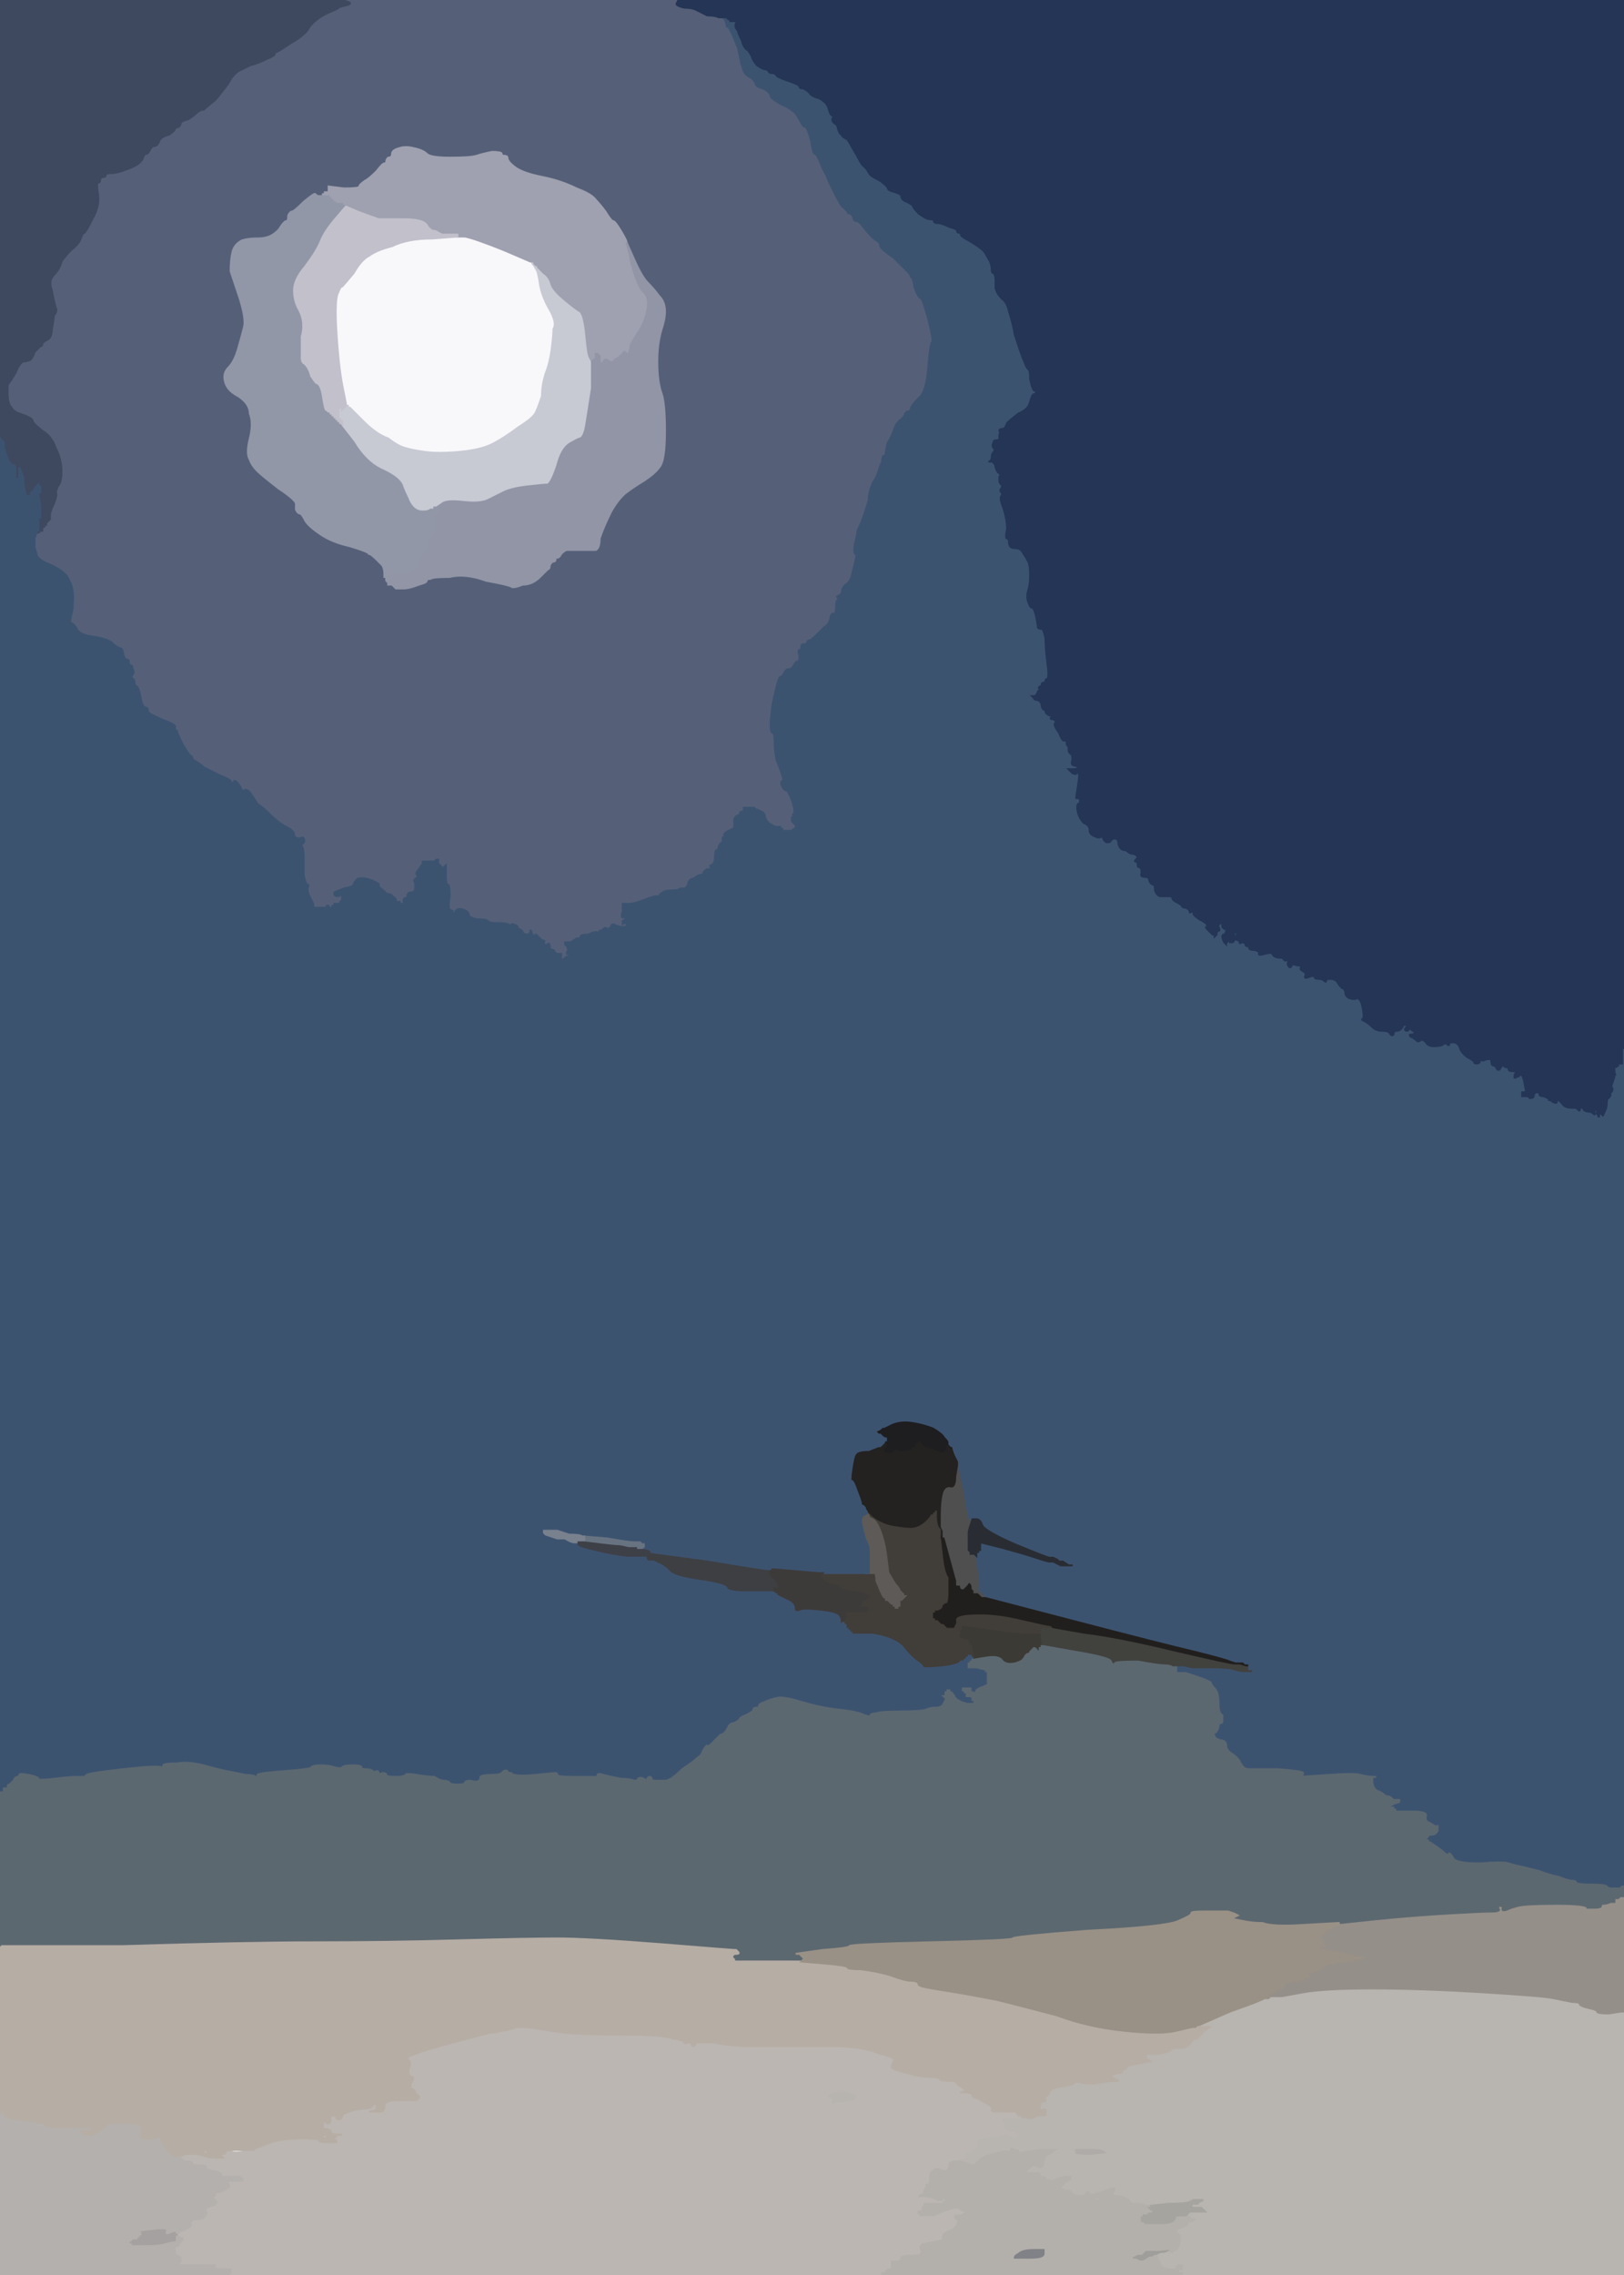
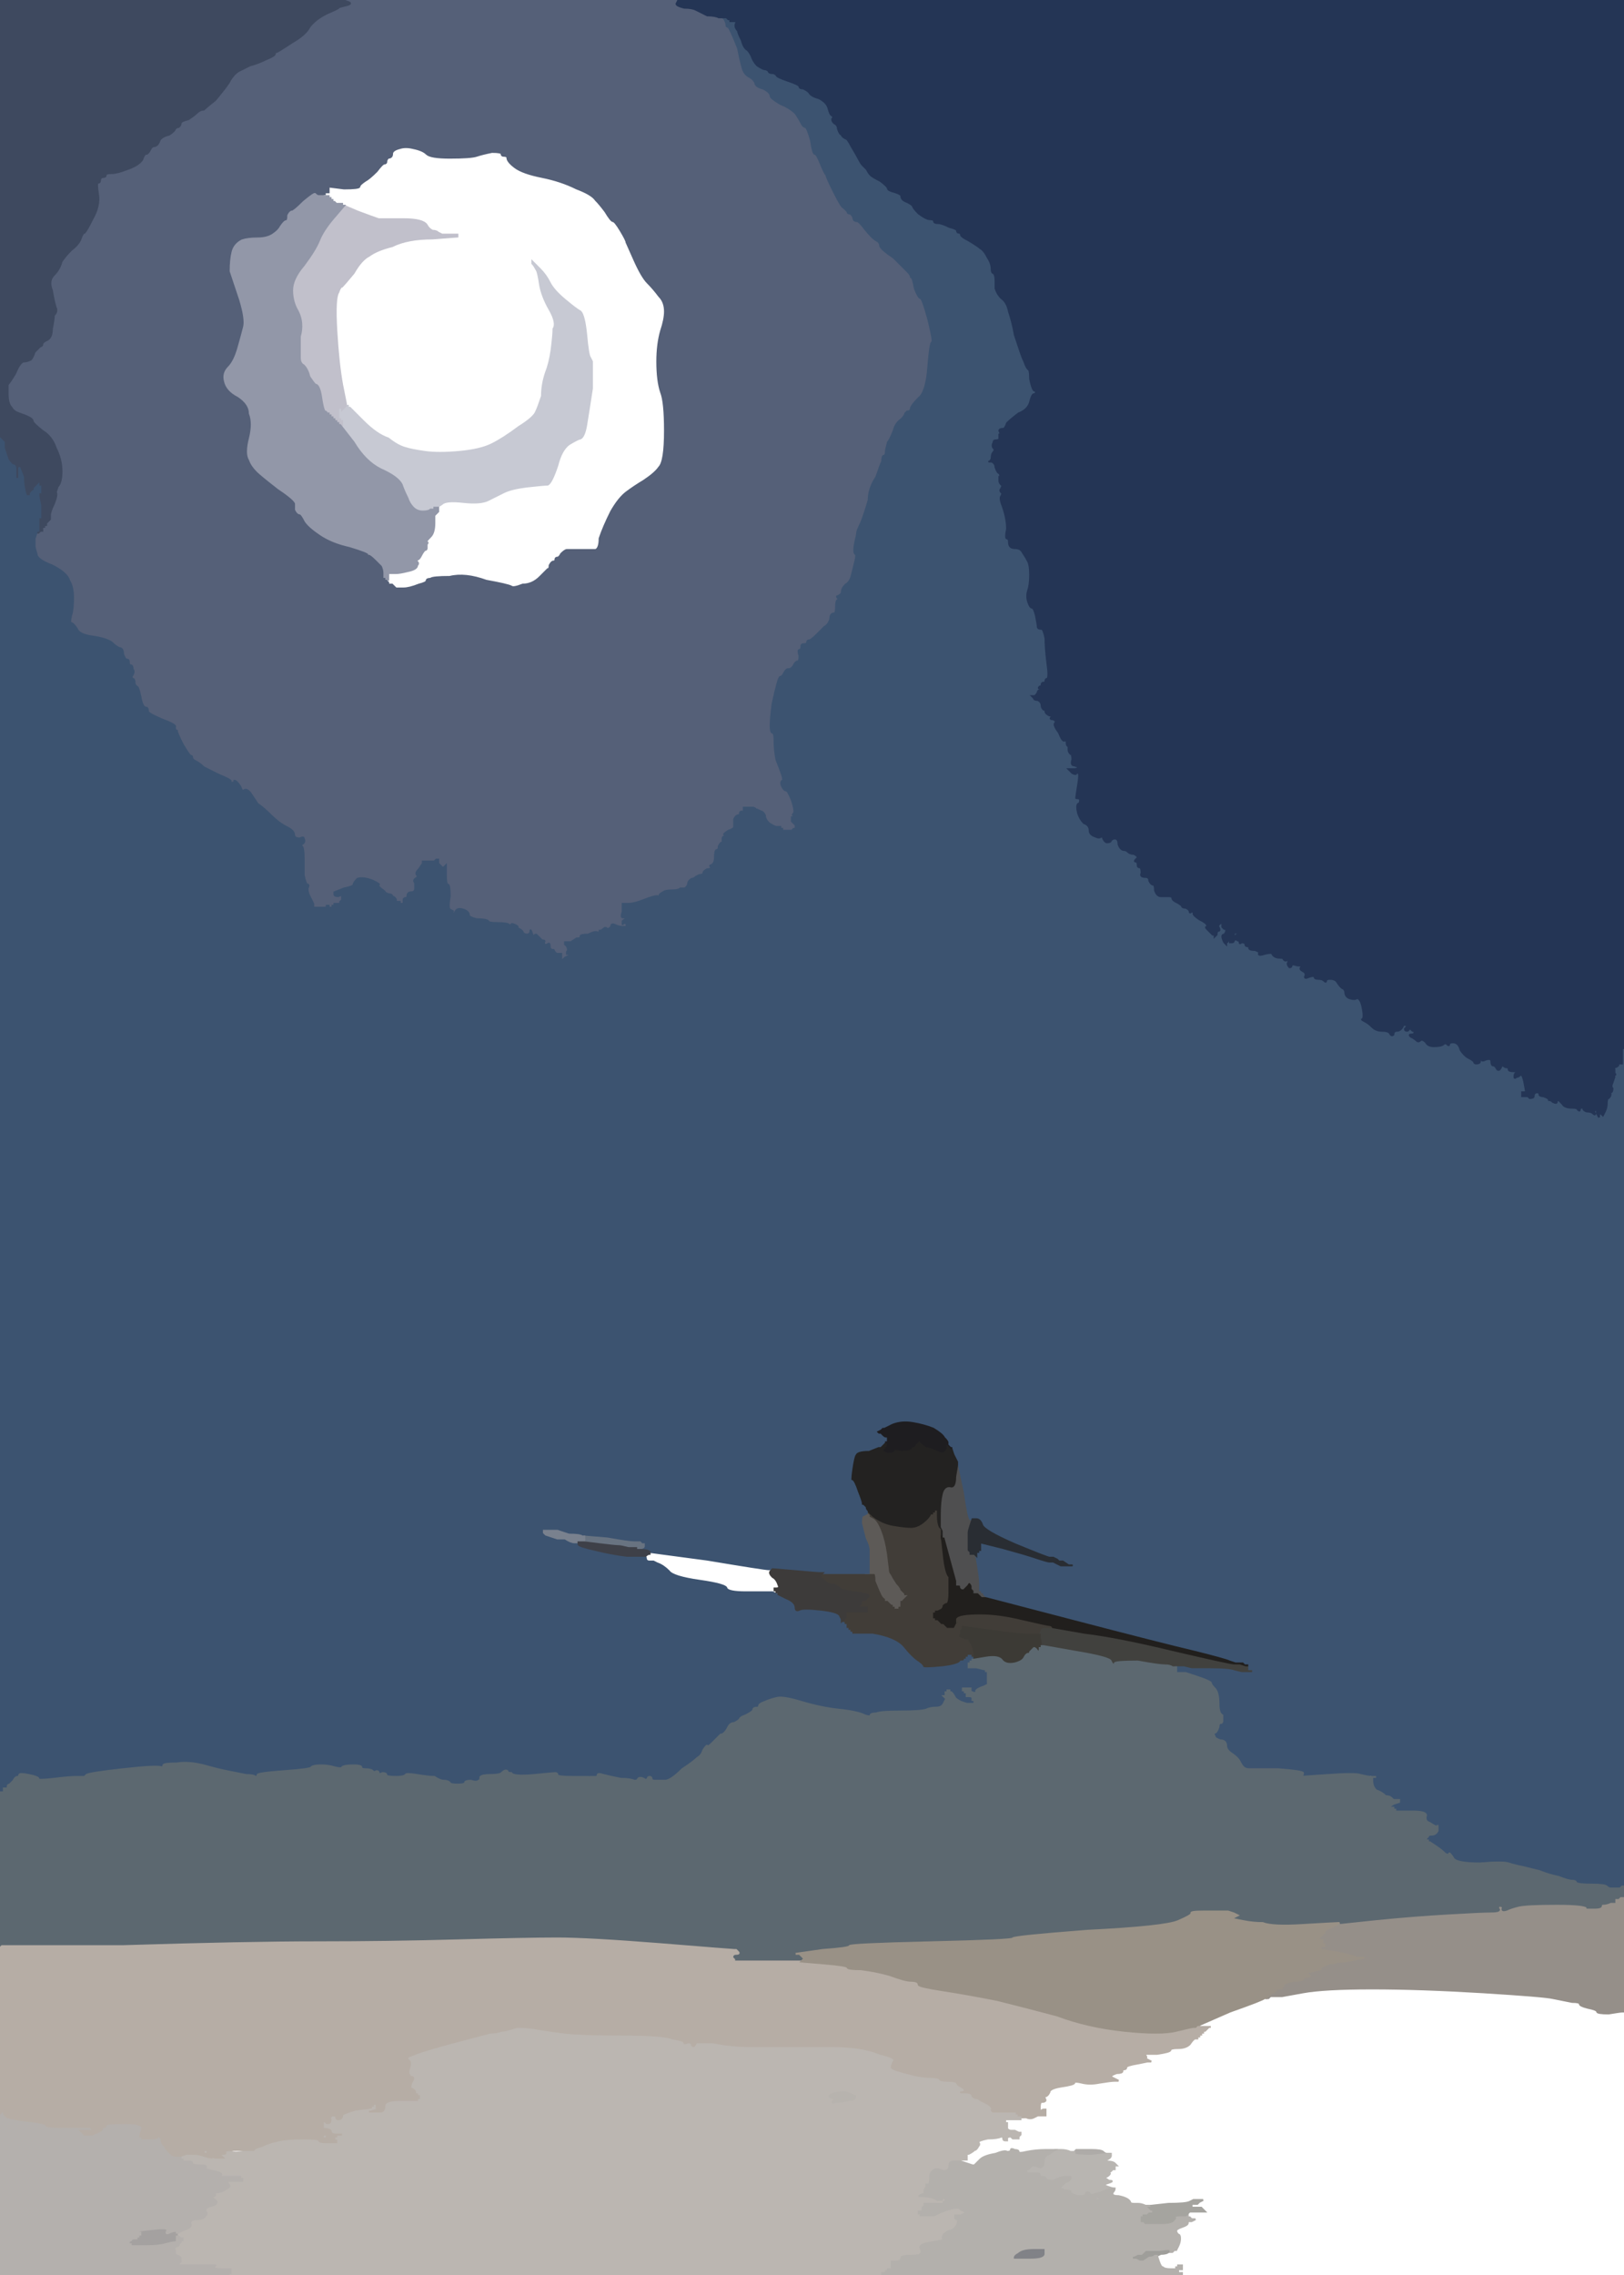
<svg xmlns="http://www.w3.org/2000/svg" width="845" height="1183">
  <path style="opacity:1;fill:#9F9E9A;fill-rule:evenodd;stroke:#9F9E9A;stroke-width:1px;stroke-linecap:butt;stroke-linejoin:miter;stroke-opacity:1;" d="M 610 1168 L 611 1168 L 611 1168 L 611 1169 L 611 1169 Q 610 1169 610 1170 L 610 1170 L 610 1170 Q 610 1170 609 1170 L 609 1171 L 608 1171 Q 607 1172 604 1172 L 602 1173 L 601 1173 Q 600 1174 598 1174 L 595 1176 L 594 1176 L 593 1176 L 591 1175 L 589 1175 L 589 1174 L 589 1173 L 590 1173 L 592 1172 L 593 1172 L 594 1172 L 595 1171 L 596 1170 L 602 1170 Q 608 1168 610 1168 z  " />
  <path style="opacity:1;fill:#413D38;fill-rule:evenodd;stroke:#413D38;stroke-width:1px;stroke-linecap:butt;stroke-linejoin:miter;stroke-opacity:1;" d="M 448 783 L 448 782 L 449 782 Q 450 782 454 787 Q 459 792 465 793 Q 471 794 474 794 Q 476 794 478 793 Q 480 792 482 790 Q 484 788 484 787 L 484 787 L 485 787 L 485 786 L 485 786 L 486 786 L 486 786 L 486 786 L 486 785 L 486 785 L 487 785 L 487 784 L 487 784 L 488 784 L 488 788 Q 488 792 489 794 L 490 795 L 490 797 L 490 799 L 491 808 Q 492 818 494 820 Q 494 823 494 828 Q 494 833 493 834 Q 492 834 491 835 Q 491 836 490 837 Q 488 838 488 838 L 488 838 L 487 838 L 487 838 L 487 839 L 486 839 L 486 840 L 486 841 L 487 841 L 487 842 L 487 842 L 488 842 L 488 842 L 488 842 L 489 843 L 490 844 L 490 844 L 490 844 L 491 844 L 491 844 L 492 845 L 493 846 L 494 846 L 495 846 L 496 846 L 496 846 L 496 846 Q 496 846 497 844 L 498 843 L 498 843 Q 499 842 500 842 L 501 842 L 501 843 L 500 844 L 500 846 L 500 848 L 500 850 Q 499 851 500 851 Q 502 852 503 852 L 504 852 L 505 854 Q 506 855 507 859 L 507 863 L 506 863 L 506 863 L 506 862 L 506 862 L 505 862 L 505 862 L 505 861 L 504 861 L 504 861 L 504 862 L 504 862 L 504 862 L 503 862 L 503 862 L 503 863 L 502 863 L 502 863 Q 502 864 500 864 Q 499 866 490 867 Q 480 868 480 867 Q 480 866 477 864 Q 474 862 470 857 Q 466 852 454 850 L 443 850 L 443 849 L 442 849 L 442 849 L 442 848 L 442 848 L 442 848 L 441 848 L 441 848 L 441 847 L 440 847 L 440 846 L 440 845 L 439 845 L 439 844 L 439 844 L 438 844 L 438 844 L 438 844 L 438 843 L 438 843 L 438 843 L 438 843 L 439 842 L 440 841 L 440 841 L 440 840 L 440 840 L 440 840 L 439 840 L 439 840 L 439 839 L 440 839 L 440 839 L 440 838 L 440 838 L 440 838 L 444 838 Q 447 838 449 838 L 451 838 L 451 837 L 451 836 L 448 836 L 446 836 L 447 835 L 448 834 L 448 834 L 448 834 L 448 833 L 448 832 L 448 832 L 448 832 L 449 832 L 450 832 L 450 832 L 450 832 L 450 831 L 450 830 L 450 830 L 450 830 L 447 829 Q 444 828 440 828 Q 437 827 437 826 Q 436 825 434 824 L 432 824 L 430 823 L 429 822 L 429 822 L 428 822 L 428 822 L 428 822 L 428 821 L 428 821 L 427 821 L 427 820 L 427 820 L 426 820 L 426 820 L 426 820 L 427 819 L 428 818 L 428 818 L 428 818 L 438 818 Q 447 818 448 818 L 450 818 L 452 818 Q 454 818 455 818 Q 456 818 456 822 Q 458 827 459 829 Q 460 831 461 831 L 461 832 L 461 832 L 462 832 L 462 832 L 462 832 L 463 833 L 464 834 L 464 834 L 464 834 L 465 834 L 465 834 L 465 835 L 466 835 L 466 835 L 466 836 L 466 836 L 467 836 L 467 835 L 468 835 L 468 834 L 468 832 L 469 832 L 469 832 L 470 831 L 471 830 L 471 830 L 470 830 L 470 830 L 470 830 L 470 829 L 470 829 L 469 828 L 468 827 L 468 827 Q 468 826 466 824 Q 464 821 463 819 Q 462 818 462 816 Q 462 816 461 808 Q 460 801 458 796 Q 456 791 454 790 L 452 789 L 452 789 Q 452 788 452 788 L 451 787 L 451 786 Q 450 786 450 786 L 450 786 L 450 786 Q 450 785 449 785 L 449 785 L 449 784 Q 448 784 448 783 z  M 452 828 Q 452 828 453 828 Q 453 828 452 828 Q 452 828 452 828 z  " />
  <path style="opacity:1;fill:#BBB6B1;fill-rule:evenodd;stroke:#BBB6B1;stroke-width:1px;stroke-linecap:butt;stroke-linejoin:miter;stroke-opacity:1;" d="M 523 1098 L 528 1098 L 528 1098 L 528 1098 L 529 1098 L 529 1098 L 529 1099 L 530 1099 L 530 1099 L 530 1100 L 531 1100 L 532 1100 L 532 1101 L 532 1101 L 532 1101 L 532 1101 L 531 1101 L 531 1102 L 526 1102 L 522 1102 L 522 1103 L 522 1103 L 523 1103 L 523 1104 L 523 1104 L 524 1104 L 524 1104 L 524 1104 L 524 1105 L 524 1105 L 523 1105 L 523 1106 L 523 1106 L 524 1106 L 524 1107 Q 525 1108 526 1108 L 528 1108 L 530 1109 L 531 1109 L 531 1110 L 530 1111 L 530 1111 L 530 1112 L 528 1112 L 527 1112 L 526 1111 Q 524 1111 524 1112 L 524 1113 L 523 1113 Q 522 1113 522 1112 Q 522 1111 521 1111 Q 519 1112 514 1112 Q 509 1113 509 1114 Q 510 1115 509 1116 Q 508 1118 507 1118 Q 506 1119 504 1120 L 503 1120 L 503 1122 L 503 1123 L 500 1123 L 498 1124 L 498 1124 L 498 1124 L 496 1124 Q 494 1124 494 1126 Q 494 1129 489 1129 Q 484 1129 484 1132 Q 484 1136 483 1136 L 482 1136 L 482 1137 L 482 1137 L 481 1139 L 481 1141 L 480 1141 L 478 1142 L 480 1142 Q 483 1142 486 1143 L 488 1144 L 489 1144 L 490 1144 L 490 1143 L 490 1143 L 491 1143 L 491 1142 L 491 1142 L 492 1142 L 492 1142 L 492 1142 L 492 1143 L 492 1143 L 493 1143 L 493 1144 L 493 1144 L 492 1144 L 492 1144 L 492 1144 L 492 1145 L 492 1145 L 491 1145 L 491 1146 L 486 1146 L 481 1146 L 481 1147 L 480 1148 L 480 1149 L 480 1150 L 479 1150 L 478 1150 L 478 1151 L 478 1151 L 479 1151 L 479 1152 L 482 1152 L 486 1152 L 488 1151 Q 490 1150 493 1149 Q 496 1148 498 1148 L 499 1148 L 500 1149 L 502 1150 L 502 1150 L 502 1150 L 503 1150 L 503 1150 L 502 1151 L 500 1152 L 498 1152 L 497 1152 L 497 1153 Q 497 1154 498 1154 Q 499 1154 498 1157 Q 496 1160 494 1160 Q 492 1161 491 1162 Q 490 1164 491 1164 Q 492 1165 485 1166 Q 478 1167 479 1169 Q 480 1171 479 1172 Q 479 1173 474 1173 Q 469 1173 469 1174 Q 469 1176 466 1176 L 464 1176 L 464 1177 L 464 1178 L 464 1180 L 464 1181 L 464 1181 L 464 1180 L 463 1180 L 462 1180 L 462 1181 L 462 1181 L 461 1181 L 461 1182 L 460 1182 L 459 1182 L 459 1183 L 459 1183 L 289 1183 L 119 1183 L 119 1182 L 120 1182 L 120 1181 L 120 1180 L 115 1180 Q 110 1180 112 1178 Q 113 1178 103 1178 L 93 1178 L 93 1177 L 94 1176 L 94 1176 Q 94 1176 92 1175 L 91 1175 L 91 1174 Q 92 1172 91 1171 Q 91 1170 91 1170 Q 90 1169 92 1168 Q 93 1168 93 1167 L 94 1166 L 94 1166 L 94 1166 L 94 1165 L 94 1165 L 95 1165 L 95 1164 L 94 1164 L 93 1164 L 93 1164 Q 92 1163 92 1163 L 92 1163 L 92 1163 Q 92 1163 92 1162 L 92 1161 L 93 1161 Q 94 1160 96 1160 Q 97 1160 96 1158 Q 96 1156 98 1155 Q 99 1154 102 1154 Q 106 1154 107 1152 Q 108 1151 107 1150 Q 106 1148 110 1147 Q 114 1146 112 1144 Q 110 1143 111 1142 Q 112 1142 112 1141 L 111 1140 L 113 1140 Q 115 1140 116 1139 Q 117 1138 116 1137 Q 116 1136 116 1135 Q 117 1134 118 1134 L 119 1134 L 120 1134 L 121 1134 L 124 1134 L 126 1134 L 126 1133 L 126 1133 L 125 1133 L 125 1132 L 122 1132 L 118 1132 L 117 1132 Q 116 1132 115 1132 Q 114 1132 115 1131 Q 116 1130 111 1129 Q 106 1128 107 1127 Q 108 1126 104 1126 Q 100 1126 100 1125 Q 100 1124 99 1124 L 97 1124 L 96 1124 L 95 1124 L 95 1123 L 94 1123 L 94 1123 L 94 1122 L 93 1122 L 92 1122 L 92 1121 L 92 1121 L 94 1121 L 97 1120 L 100 1120 Q 104 1120 105 1120 Q 106 1120 106 1119 Q 106 1118 107 1118 Q 108 1118 108 1120 Q 109 1123 112 1123 L 114 1122 L 115 1122 L 116 1122 L 115 1121 Q 114 1120 116 1120 Q 118 1120 117 1119 L 116 1118 L 117 1117 L 117 1116 L 118 1116 Q 119 1116 120 1118 Q 120 1120 126 1119 Q 133 1118 132 1118 Q 131 1116 136 1115 Q 140 1114 145 1112 Q 150 1110 152 1110 Q 153 1110 153 1111 Q 153 1112 160 1112 Q 166 1112 167 1111 L 168 1110 L 169 1110 L 170 1110 L 170 1111 Q 170 1112 169 1112 Q 168 1112 167 1113 L 166 1114 L 170 1114 L 175 1114 L 175 1113 L 174 1113 L 174 1112 L 174 1111 L 175 1111 L 175 1110 L 176 1110 L 178 1110 L 175 1110 Q 172 1110 172 1108 Q 171 1107 168 1107 L 166 1106 L 167 1106 L 168 1106 L 168 1104 L 168 1103 L 169 1103 L 170 1104 L 171 1104 Q 172 1104 172 1102 Q 171 1101 173 1100 Q 175 1100 175 1101 Q 175 1102 176 1102 Q 178 1102 178 1100 Q 178 1099 185 1097 L 193 1096 L 193 1095 L 194 1095 L 194 1095 L 194 1094 L 196 1094 Q 198 1093 198 1094 Q 198 1095 197 1095 Q 196 1096 198 1096 Q 200 1096 200 1094 Q 200 1092 206 1092 Q 211 1092 214 1092 L 217 1092 L 217 1091 L 218 1091 L 218 1091 L 218 1090 L 218 1090 L 218 1090 L 217 1090 L 217 1090 L 217 1089 L 216 1089 L 216 1089 L 216 1088 L 216 1088 Q 216 1088 216 1088 Q 216 1087 214 1086 Q 213 1086 214 1083 Q 216 1080 214 1080 Q 213 1080 213 1079 Q 212 1078 213 1075 Q 214 1072 212 1071 L 212 1070 L 211 1070 L 211 1070 L 216 1068 Q 221 1066 236 1062 Q 251 1058 255 1057 Q 258 1057 261 1056 Q 263 1056 269 1054 Q 275 1054 280 1055 Q 286 1056 294 1057 Q 303 1058 324 1058 Q 345 1058 350 1060 Q 356 1061 356 1062 Q 356 1063 358 1062 Q 360 1062 360 1063 Q 360 1064 361 1064 Q 362 1063 362 1062 Q 362 1062 371 1062 Q 380 1064 392 1064 Q 405 1064 411 1064 Q 417 1064 433 1064 Q 449 1064 458 1068 Q 467 1070 465 1072 Q 464 1074 464 1075 Q 464 1076 472 1078 Q 479 1080 484 1080 Q 488 1080 489 1081 Q 489 1082 493 1082 Q 497 1082 498 1083 Q 498 1084 500 1085 Q 502 1086 502 1087 Q 502 1088 500 1088 Q 499 1088 502 1088 Q 506 1088 508 1089 Q 509 1089 510 1091 Q 510 1092 514 1094 Q 517 1096 516 1097 Q 516 1098 517 1098 Q 518 1098 523 1098 z  M 433 1089 Q 435 1088 440 1088 Q 445 1090 445 1090 Q 445 1092 442 1092 Q 438 1093 435 1093 Q 432 1094 434 1092 Q 436 1092 433 1091 Q 430 1090 433 1089 z  M 193 1098 L 193 1098 L 195 1098 Q 198 1098 197 1098 L 197 1098 L 194 1098 L 192 1098 L 192 1098 L 192 1098 L 193 1098 z  M 488 1127 Q 488 1127 489 1127 Q 489 1128 488 1128 Q 488 1128 488 1127 z  M 119 1137 Q 119 1136 120 1136 Q 120 1137 120 1138 Q 120 1138 119 1137 z  " />
  <path style="opacity:1;fill:#A4A1A0;fill-rule:evenodd;stroke:#A4A1A0;stroke-width:1px;stroke-linecap:butt;stroke-linejoin:miter;stroke-opacity:1;" d="M 92 1160 L 92 1161 L 92 1162 Q 92 1163 92 1163 L 92 1163 L 92 1163 Q 92 1164 92 1164 L 93 1164 L 92 1165 Q 90 1166 84 1168 Q 77 1168 72 1168 L 68 1168 L 68 1167 L 68 1167 L 67 1167 L 67 1166 L 67 1166 L 66 1166 L 66 1166 L 66 1166 L 68 1165 L 69 1164 L 70 1164 L 71 1164 L 71 1163 L 72 1163 L 72 1163 L 72 1162 L 72 1162 L 72 1162 L 73 1162 L 73 1162 L 73 1161 L 72 1161 L 72 1161 L 72 1160 L 72 1160 L 72 1160 L 71 1160 L 71 1160 L 80 1159 Q 88 1158 87 1160 Q 86 1162 88 1161 Q 90 1160 92 1160 Q 92 1160 92 1160 z  " />
-   <path style="opacity:1;fill:#B8B4AF;fill-rule:evenodd;stroke:#B8B4AF;stroke-width:1px;stroke-linecap:butt;stroke-linejoin:miter;stroke-opacity:1;" d="M 844 1046 L 845 1046 L 845 1114 L 845 1183 L 730 1183 L 615 1183 L 615 1183 L 615 1182 L 614 1182 L 613 1182 L 613 1180 L 612 1179 L 612 1179 L 612 1180 L 609 1180 Q 606 1180 605 1179 Q 604 1179 603 1176 L 602 1173 L 604 1172 Q 607 1172 608 1171 L 609 1171 L 610 1171 Q 610 1170 610 1170 L 610 1170 L 610 1170 Q 611 1170 611 1169 L 611 1169 L 611 1168 L 611 1168 L 611 1168 Q 611 1168 613 1167 Q 614 1166 614 1164 Q 614 1162 612 1162 Q 610 1161 610 1160 Q 610 1159 614 1158 Q 618 1157 618 1156 L 618 1155 L 620 1155 L 622 1154 L 621 1154 L 620 1154 L 618 1153 L 617 1152 L 617 1152 L 617 1152 L 618 1152 L 618 1152 L 618 1151 L 618 1151 L 618 1151 L 619 1150 L 621 1150 Q 623 1150 624 1150 L 626 1150 L 626 1150 L 626 1150 L 627 1150 L 627 1150 L 626 1149 L 625 1148 L 622 1148 L 620 1148 L 620 1147 L 620 1146 L 622 1146 L 623 1146 L 624 1145 L 626 1144 L 624 1144 L 621 1144 L 619 1145 Q 617 1146 608 1146 L 599 1147 L 596 1147 Q 594 1146 592 1146 Q 591 1146 590 1146 Q 588 1146 588 1145 Q 587 1143 582 1142 Q 578 1142 579 1140 Q 580 1139 580 1138 L 579 1138 L 579 1138 Q 579 1138 576 1137 L 574 1136 L 574 1136 Q 574 1136 577 1135 Q 580 1134 577 1134 L 574 1132 L 575 1132 Q 576 1132 577 1131 Q 578 1130 577 1130 Q 576 1130 578 1129 L 579 1128 L 579 1128 L 580 1128 L 580 1127 L 580 1126 L 581 1126 L 581 1126 L 580 1125 Q 579 1124 576 1124 Q 574 1124 576 1122 L 577 1121 L 578 1121 L 578 1120 L 578 1120 L 578 1120 L 578 1120 L 578 1120 L 576 1120 Q 575 1120 574 1119 Q 573 1118 568 1118 Q 562 1118 560 1118 L 559 1119 L 557 1119 Q 555 1118 552 1118 L 549 1118 L 544 1118 Q 539 1118 534 1119 Q 530 1120 530 1119 Q 530 1118 528 1118 Q 526 1117 526 1118 Q 526 1119 524 1119 Q 523 1118 518 1120 Q 512 1121 510 1123 L 507 1126 L 506 1126 L 506 1126 L 503 1125 L 500 1124 L 499 1124 L 498 1124 L 498 1124 L 498 1124 L 500 1123 L 503 1123 L 503 1122 L 503 1120 L 504 1120 Q 506 1119 507 1118 Q 508 1118 509 1116 Q 510 1115 509 1114 Q 509 1113 514 1112 Q 519 1112 521 1111 Q 523 1110 525 1111 L 527 1112 L 528 1112 L 530 1112 L 530 1111 L 530 1111 L 531 1110 L 531 1109 L 530 1109 L 528 1108 L 526 1108 Q 525 1108 524 1107 L 524 1106 L 523 1106 L 523 1106 L 523 1105 L 524 1105 L 524 1105 L 524 1104 L 524 1104 L 524 1104 L 523 1104 L 523 1104 L 523 1103 L 522 1103 L 522 1103 L 522 1102 L 526 1102 L 531 1102 L 531 1101 L 532 1101 L 532 1101 L 532 1101 L 534 1101 Q 536 1102 538 1101 L 540 1100 L 542 1100 L 544 1100 L 542 1099 Q 541 1098 541 1096 Q 541 1093 542 1093 Q 544 1093 544 1092 Q 544 1091 542 1091 Q 541 1091 541 1090 L 541 1089 L 543 1090 Q 545 1090 546 1088 Q 546 1086 552 1085 Q 559 1084 559 1083 Q 559 1082 563 1083 Q 567 1084 572 1083 Q 578 1082 580 1082 L 582 1082 L 580 1081 Q 578 1080 578 1080 Q 578 1079 581 1078 Q 584 1078 584 1077 Q 584 1076 585 1076 Q 586 1076 586 1075 Q 586 1074 592 1073 L 597 1072 L 598 1072 L 599 1072 L 597 1071 Q 595 1070 596 1070 Q 597 1070 596 1069 L 596 1068 L 602 1068 Q 609 1067 609 1066 Q 609 1065 613 1065 Q 617 1065 619 1063 Q 621 1060 622 1060 L 623 1060 L 623 1059 L 624 1059 L 624 1059 L 624 1058 L 624 1058 L 624 1058 L 625 1058 L 625 1058 L 625 1057 L 626 1057 L 626 1057 L 626 1056 L 626 1056 L 626 1056 L 627 1055 Q 627 1054 626 1054 L 624 1054 L 624 1053 L 624 1053 L 640 1046 Q 657 1040 658 1039 L 659 1039 L 660 1039 L 661 1038 L 664 1038 L 667 1038 L 678 1036 Q 689 1034 714 1034 Q 739 1034 772 1036 Q 804 1038 808 1039 Q 813 1040 818 1041 Q 822 1041 822 1042 Q 822 1043 826 1044 Q 831 1045 831 1046 Q 831 1047 837 1047 Q 843 1046 844 1046 z  M 629 1053 Q 630 1053 630 1053 L 630 1054 L 630 1054 Q 629 1054 629 1053 z  " />
-   <path style="opacity:1;fill:#F8F8FB;fill-rule:evenodd;stroke:#F8F8FB;stroke-width:1px;stroke-linecap:butt;stroke-linejoin:miter;stroke-opacity:1;" d="M 276 136 L 277 136 L 277 136 Q 277 136 278 137 L 278 137 L 278 137 Q 278 138 278 138 L 279 138 L 279 138 Q 279 138 280 139 L 280 139 L 280 140 Q 280 141 281 148 Q 282 154 286 161 Q 290 168 288 171 Q 288 174 287 182 Q 286 189 284 194 Q 282 200 282 206 Q 280 212 279 214 Q 278 217 270 222 Q 262 228 256 231 Q 250 234 239 235 Q 228 236 221 235 Q 214 234 211 233 Q 207 232 202 228 Q 196 226 189 219 L 182 212 L 182 212 L 182 212 L 181 212 L 181 212 L 181 211 L 180 211 L 180 211 L 180 211 L 180 210 Q 180 210 178 200 Q 176 189 175 172 Q 174 155 176 152 Q 177 149 178 149 Q 179 148 184 142 Q 188 135 192 133 Q 196 130 204 128 Q 212 124 225 124 L 238 123 L 242 123 Q 247 124 262 130 Q 276 136 276 136 z  " />
  <path style="opacity:1;fill:#232221;fill-rule:evenodd;stroke:#232221;stroke-width:1px;stroke-linecap:butt;stroke-linejoin:miter;stroke-opacity:1;" d="M 494 751 L 494 751 L 494 751 Q 494 752 494 752 L 495 752 L 495 752 Q 495 752 496 753 L 496 753 L 497 756 Q 498 758 499 760 L 499 762 L 498 768 Q 498 774 495 774 Q 492 773 491 777 Q 490 781 490 788 L 490 794 L 491 796 L 492 798 L 492 799 L 492 800 L 491 800 L 490 800 L 490 799 L 490 799 L 490 797 L 490 795 L 489 794 Q 488 792 488 788 L 488 784 L 487 784 L 487 784 L 487 785 L 486 785 L 486 785 L 486 786 L 486 786 L 486 786 L 485 786 L 485 786 L 485 787 L 484 787 L 484 787 Q 484 788 482 790 Q 480 792 478 793 Q 476 794 474 794 Q 471 794 465 793 Q 459 792 454 788 L 449 783 L 449 782 Q 448 782 448 782 L 448 782 L 448 782 Q 448 781 446 776 Q 444 770 443 770 Q 442 771 443 764 Q 444 757 445 756 Q 446 754 452 754 L 457 752 L 457 752 L 458 752 L 458 752 L 458 752 L 459 751 L 460 750 L 460 750 L 460 750 L 461 750 L 462 750 L 462 749 L 462 749 L 462 751 Q 462 753 461 753 L 461 754 L 461 754 L 460 754 L 460 754 L 460 754 L 462 755 Q 465 755 465 754 Q 465 753 469 754 Q 473 754 474 753 Q 474 752 475 752 Q 476 752 476 751 Q 477 750 478 749 Q 478 748 479 749 Q 479 750 482 752 Q 486 753 488 754 Q 491 756 492 753 Q 493 750 494 751 z  " />
  <path style="opacity:1;fill:#AEABA8;fill-rule:evenodd;stroke:#AEABA8;stroke-width:1px;stroke-linecap:butt;stroke-linejoin:miter;stroke-opacity:1;" d="M 576 1120 L 578 1120 L 578 1120 L 578 1120 L 578 1120 Q 578 1120 577 1120 L 577 1121 L 575 1121 Q 573 1122 566 1121 Q 559 1121 559 1120 L 559 1119 L 560 1118 Q 562 1118 568 1118 Q 573 1118 574 1119 Q 575 1120 576 1120 z  " />
  <path style="opacity:1;fill:#211F1D;fill-rule:evenodd;stroke:#211F1D;stroke-width:1px;stroke-linecap:butt;stroke-linejoin:miter;stroke-opacity:1;" d="M 491 808 L 490 799 L 490 799 L 491 799 L 491 799 Q 491 800 492 800 L 492 800 L 495 811 Q 498 822 498 822 Q 498 823 498 823 L 498 824 L 499 824 Q 500 824 500 825 Q 500 826 501 826 Q 502 825 503 824 Q 504 822 505 823 Q 506 824 506 825 L 506 826 L 507 827 L 507 828 L 508 828 L 509 828 L 510 829 L 512 829 L 512 829 Q 512 830 512 830 L 513 830 L 559 842 Q 605 854 622 858 Q 638 862 640 863 L 643 864 L 645 864 L 647 864 L 648 865 L 650 865 L 650 866 L 650 867 L 648 867 L 645 866 L 642 866 Q 640 866 610 859 Q 581 852 564 850 L 547 847 L 547 847 Q 547 846 546 846 Q 545 846 532 843 Q 520 840 510 840 Q 499 840 498 842 L 498 843 L 497 844 Q 496 846 496 846 L 496 846 L 496 846 L 495 846 L 494 846 L 493 846 L 492 845 L 491 844 L 491 844 L 490 844 L 490 844 L 490 844 L 489 843 L 488 842 L 488 842 L 488 842 L 487 842 L 487 842 L 487 841 L 486 841 L 486 840 L 486 839 L 487 839 L 487 838 L 487 838 L 488 838 L 488 838 Q 488 838 490 837 Q 491 836 491 835 Q 492 834 493 834 Q 494 833 494 828 Q 494 823 494 820 Q 492 818 491 808 z  " />
  <path style="opacity:1;fill:#1E1D20;fill-rule:evenodd;stroke:#1E1D20;stroke-width:1px;stroke-linecap:butt;stroke-linejoin:miter;stroke-opacity:1;" d="M 496 752 L 496 753 L 495 753 Q 494 752 493 751 Q 492 750 492 753 Q 491 756 488 754 Q 486 753 482 752 Q 479 750 479 749 Q 478 748 478 749 Q 477 750 476 751 Q 476 752 475 752 Q 474 752 474 753 Q 473 754 469 754 Q 465 753 465 754 Q 465 755 462 755 L 460 754 L 460 754 L 460 754 L 461 754 L 461 754 L 461 753 Q 462 753 462 751 L 462 749 L 462 749 L 462 750 L 461 750 L 460 750 L 460 750 L 460 749 L 461 749 L 461 748 L 461 748 Q 460 748 459 747 L 458 746 L 458 746 L 458 746 L 457 746 L 457 746 L 456 745 L 455 744 L 455 744 L 456 744 L 456 744 L 456 744 L 458 743 L 459 742 L 459 742 L 460 742 L 460 742 L 460 742 L 464 740 Q 469 738 475 739 Q 481 740 486 742 Q 491 745 493 748 Q 496 751 496 752 z  " />
  <path style="opacity:1;fill:#B7B3AE;fill-rule:evenodd;stroke:#B7B3AE;stroke-width:1px;stroke-linecap:butt;stroke-linejoin:miter;stroke-opacity:1;" d="M 433 1089 Q 435 1088 440 1088 Q 445 1090 445 1090 Q 445 1092 442 1092 Q 438 1093 435 1093 Q 432 1094 434 1092 Q 436 1092 433 1091 Q 430 1090 433 1089 z  " />
  <path style="opacity:1;fill:#5D5A57;fill-rule:evenodd;stroke:#5D5A57;stroke-width:1px;stroke-linecap:butt;stroke-linejoin:miter;stroke-opacity:1;" d="M 448 786 L 449 785 L 449 785 Q 449 786 450 786 L 450 786 L 450 786 Q 450 786 450 787 L 451 787 L 452 788 Q 452 788 452 789 L 452 789 L 454 790 Q 456 791 458 796 Q 460 801 461 808 Q 462 816 462 816 Q 462 818 463 819 Q 464 821 466 824 Q 468 826 468 827 L 468 827 L 469 828 L 470 829 L 470 829 L 470 830 L 470 830 L 470 830 L 471 830 L 471 830 L 470 831 L 469 832 L 469 832 L 468 832 L 468 834 L 468 835 L 467 835 L 467 836 L 466 836 L 466 836 L 466 835 L 466 835 L 465 835 L 465 834 L 465 834 L 464 834 L 464 834 L 464 834 L 463 833 L 462 832 L 462 832 L 462 832 L 461 832 L 461 832 L 461 831 Q 460 831 459 829 Q 458 827 456 822 Q 456 818 455 818 Q 454 818 452 818 L 450 818 L 451 818 L 452 818 L 452 817 L 452 817 L 452 816 L 452 815 L 452 812 Q 452 808 452 806 Q 452 804 450 800 Q 449 796 448 791 Q 448 786 448 786 z  " />
  <path style="opacity:1;fill:#4F4F50;fill-rule:evenodd;stroke:#4F4F50;stroke-width:1px;stroke-linecap:butt;stroke-linejoin:miter;stroke-opacity:1;" d="M 498 768 L 499 762 L 502 776 Q 504 790 505 790 L 506 790 L 505 793 Q 504 796 504 797 L 504 798 L 504 798 L 504 798 L 504 797 L 504 797 L 504 800 L 504 802 L 504 804 L 504 806 L 505 807 L 505 808 L 506 808 L 507 808 L 508 809 L 508 809 L 509 815 Q 510 821 510 824 L 510 827 L 511 827 L 511 828 L 512 828 L 513 828 L 513 829 L 513 830 L 512 830 L 511 830 L 510 829 L 509 828 L 508 828 L 507 828 L 507 827 L 506 826 L 506 825 Q 506 824 505 823 Q 504 822 503 824 Q 502 825 501 826 Q 500 826 500 825 Q 500 824 499 824 L 498 824 L 498 823 Q 498 823 498 822 Q 498 822 495 811 L 492 800 L 492 800 Q 492 799 491 799 L 491 799 L 491 796 L 490 794 L 490 788 Q 490 781 491 777 Q 492 773 495 774 Q 498 774 498 768 z  " />
  <path style="opacity:1;fill:#556078;fill-rule:evenodd;stroke:#556078;stroke-width:1px;stroke-linecap:butt;stroke-linejoin:miter;stroke-opacity:1;" d="M 181 1 L 178 0 L 266 0 L 353 0 L 352 2 Q 352 3 356 4 Q 360 4 362 5 Q 364 6 368 8 Q 372 8 374 9 L 376 9 L 376 9 Q 376 10 378 10 L 379 10 L 379 10 Q 379 10 380 11 L 380 11 L 379 12 Q 378 12 378 13 Q 378 14 379 14 Q 380 15 384 25 Q 386 35 387 37 Q 388 39 390 40 Q 392 41 393 43 Q 393 45 397 46 Q 401 48 401 50 Q 401 51 406 54 Q 411 56 414 59 Q 416 62 418 62 Q 419 63 418 64 Q 418 66 419 66 Q 420 66 422 73 Q 423 80 424 80 Q 425 80 427 85 Q 429 90 430 91 Q 430 92 434 100 Q 438 108 439 108 Q 440 109 441 110 Q 441 111 442 111 Q 443 111 444 113 Q 444 115 446 115 Q 447 115 450 119 Q 454 124 456 125 Q 458 126 458 128 Q 459 130 465 134 Q 470 139 472 141 Q 474 143 474 144 Q 475 144 476 150 Q 478 155 479 155 Q 480 155 483 166 Q 486 178 485 178 Q 484 178 483 191 Q 482 204 478 207 Q 475 210 474 212 Q 474 214 472 214 Q 472 214 471 215 Q 471 216 469 218 Q 466 220 465 224 Q 463 229 462 230 Q 462 230 461 234 Q 461 237 460 237 Q 459 237 459 240 Q 458 242 456 248 Q 452 254 452 260 Q 450 267 448 272 Q 446 276 446 277 Q 446 278 445 282 Q 444 287 445 288 Q 446 288 445 292 Q 444 296 443 300 Q 442 303 441 306 Q 440 308 438 309 Q 435 310 436 311 Q 437 312 436 312 Q 435 312 436 315 Q 436 318 434 319 Q 432 319 432 322 Q 431 325 429 326 Q 428 327 425 330 Q 422 333 421 333 Q 420 333 420 334 Q 420 335 418 335 Q 417 335 417 336 Q 417 338 416 338 Q 415 338 416 341 Q 416 344 415 344 Q 414 344 413 346 Q 412 348 410 348 Q 409 348 408 350 Q 407 352 406 352 Q 405 352 402 366 Q 400 381 402 381 Q 403 381 403 385 Q 403 390 404 395 Q 406 400 407 403 Q 408 406 407 406 Q 406 407 407 409 Q 408 411 409 411 Q 410 411 412 416 Q 414 422 413 423 Q 412 424 413 424 L 414 424 L 414 425 L 414 426 L 414 428 L 414 429 L 414 430 L 414 431 L 413 431 L 412 432 L 410 432 L 407 432 L 407 431 L 406 431 L 406 431 L 406 430 L 404 430 Q 403 430 400 428 Q 398 426 398 424 Q 397 422 394 420 Q 391 419 391 420 Q 391 421 389 421 Q 387 420 387 422 Q 388 423 386 422 Q 385 422 385 423 Q 385 424 384 424 Q 383 424 382 426 Q 382 428 382 430 Q 382 431 379 432 Q 376 434 377 434 Q 378 434 377 435 Q 376 435 376 436 Q 376 437 376 438 Q 375 438 373 444 Q 372 449 370 450 Q 369 450 370 451 Q 370 452 368 452 Q 366 453 366 454 Q 366 455 364 455 Q 362 456 362 456 Q 361 457 360 457 Q 358 458 358 460 Q 357 462 356 462 Q 354 462 354 462 Q 353 463 350 463 Q 346 463 345 464 Q 343 465 343 466 Q 343 467 342 466 Q 340 466 335 468 Q 330 470 327 470 L 324 470 L 324 474 Q 323 477 324 477 Q 326 477 326 478 Q 325 478 324 479 Q 324 479 324 480 L 324 481 L 324 481 L 324 480 L 325 480 L 326 480 L 326 481 L 326 482 L 324 482 Q 322 482 318 482 Q 315 482 314 483 Q 313 484 312 484 Q 312 485 311 485 Q 310 484 306 486 Q 302 486 302 487 Q 303 488 300 488 L 297 490 L 296 490 L 295 490 L 295 490 L 294 490 L 294 490 L 294 490 L 294 491 L 294 491 L 295 492 L 295 493 L 296 492 Q 296 492 296 492 Q 296 492 297 492 L 298 492 L 299 492 L 300 492 L 300 494 L 300 496 L 299 496 L 299 496 L 299 495 L 298 495 L 298 495 L 298 494 L 296 494 L 295 494 L 295 495 L 295 496 L 296 496 L 297 496 L 296 497 L 294 498 L 294 498 L 294 498 L 293 499 L 292 500 L 292 500 L 292 500 L 292 499 L 292 499 L 291 499 L 291 498 L 291 498 L 292 498 L 292 497 L 292 496 L 290 496 Q 289 496 286 494 Q 283 492 283 491 Q 283 490 280 489 Q 277 488 277 486 Q 276 483 276 484 Q 276 486 274 486 Q 273 486 272 485 Q 272 484 269 484 Q 267 483 267 482 Q 268 481 267 480 Q 266 480 266 481 Q 266 482 265 482 Q 264 481 263 481 Q 261 480 260 481 Q 260 482 258 482 Q 257 482 256 482 Q 254 480 254 479 Q 253 478 250 478 Q 247 478 244 476 Q 242 474 240 473 Q 238 472 237 474 L 236 476 L 236 475 L 236 475 L 235 475 L 235 474 L 235 474 L 236 474 L 236 474 Q 236 474 234 473 Q 233 472 234 466 Q 234 460 233 460 Q 232 460 232 458 Q 232 455 231 454 Q 230 454 230 452 L 230 451 L 229 450 L 228 449 L 228 448 L 228 447 L 227 447 L 226 448 L 225 448 L 224 448 L 222 448 L 221 448 L 221 448 L 220 448 L 220 448 L 220 448 L 220 449 L 220 449 L 218 452 Q 216 454 217 455 Q 218 456 216 457 Q 215 458 216 459 Q 216 460 216 462 Q 216 464 214 464 Q 212 464 212 467 L 212 470 L 211 470 L 210 470 L 210 470 L 209 470 L 209 470 L 208 470 L 208 470 L 208 470 L 208 469 Q 208 469 207 469 L 207 470 L 207 470 L 206 470 L 206 468 Q 206 467 204 466 Q 204 465 202 465 Q 200 464 200 464 Q 201 464 198 462 Q 196 460 197 460 Q 198 460 194 460 Q 191 460 190 458 Q 189 456 186 457 Q 184 459 184 460 Q 184 461 180 462 Q 176 464 177 464 Q 178 465 178 466 L 178 468 L 177 469 L 177 470 L 176 470 L 174 470 L 174 471 L 174 471 L 173 471 L 173 472 L 172 472 L 171 472 L 171 471 L 170 471 L 170 471 L 170 472 L 169 472 L 168 472 L 167 472 L 166 472 L 164 472 L 163 472 L 163 470 Q 162 468 161 466 Q 160 464 160 462 Q 161 460 160 460 Q 159 460 158 451 Q 157 443 156 443 Q 155 443 155 442 Q 156 440 157 439 Q 159 438 156 437 Q 153 436 153 434 Q 153 432 149 430 Q 145 428 141 424 Q 137 420 134 418 Q 132 415 130 415 Q 129 415 128 412 Q 128 410 127 411 Q 126 412 125 409 Q 123 406 122 406 Q 122 407 121 407 Q 120 408 120 406 Q 119 405 114 403 Q 108 400 106 399 Q 104 397 101 396 Q 98 395 95 388 Q 92 381 92 380 Q 91 380 91 378 Q 92 377 84 374 Q 77 371 77 370 Q 77 368 76 368 Q 74 368 73 362 Q 72 357 71 357 Q 70 356 70 355 Q 70 353 69 353 Q 68 352 69 351 Q 70 349 69 348 Q 69 346 68 346 Q 67 346 67 344 Q 67 343 66 343 Q 65 343 64 340 Q 64 337 62 337 Q 60 336 58 334 Q 55 332 48 331 Q 41 330 40 327 Q 38 324 37 324 Q 36 324 37 319 Q 38 314 38 312 Q 37 309 38 309 Q 39 308 38 307 Q 38 305 36 302 Q 35 298 27 294 Q 19 291 19 288 Q 18 285 18 284 Q 18 282 18 280 L 19 277 L 20 277 Q 20 276 20 276 L 20 276 L 21 276 Q 22 276 22 275 L 22 274 L 23 274 L 23 274 L 23 273 L 24 273 L 24 273 L 24 272 L 24 272 L 24 272 L 25 271 L 26 270 L 26 268 Q 26 266 28 262 Q 30 257 29 256 Q 29 256 30 253 Q 32 251 32 245 Q 32 239 29 233 Q 27 227 22 224 Q 17 220 17 219 Q 17 218 15 217 Q 13 216 10 215 Q 7 214 6 212 Q 4 210 4 205 Q 4 200 4 200 Q 5 199 8 194 Q 10 189 12 188 Q 14 188 16 187 Q 17 186 18 183 Q 20 181 21 180 Q 22 180 22 179 Q 22 178 24 177 Q 27 176 27 171 Q 28 166 28 164 Q 30 162 29 160 Q 28 157 27 151 Q 25 146 28 143 Q 31 140 32 136 Q 34 133 37 130 Q 41 127 42 124 Q 43 121 44 121 Q 45 120 48 114 Q 52 107 51 101 Q 50 95 51 95 Q 52 95 52 94 Q 52 92 54 92 Q 55 92 55 91 Q 55 90 58 90 Q 61 90 66 88 Q 72 86 74 83 Q 75 80 76 80 Q 77 80 78 78 Q 79 76 80 76 Q 82 76 83 73 Q 84 71 88 70 Q 91 68 91 67 Q 92 66 93 66 Q 94 65 94 64 Q 94 63 98 62 Q 101 60 102 59 Q 104 57 106 57 Q 107 56 112 52 Q 117 46 119 43 Q 121 39 124 37 Q 126 36 130 34 Q 134 33 138 31 Q 143 29 143 28 Q 143 27 144 27 Q 146 26 152 22 Q 159 18 161 14 Q 164 10 170 7 Q 177 4 176 4 Q 175 4 179 3 Q 184 2 181 1 z  M 326 126 L 326 126 L 330 135 Q 334 144 337 147 Q 340 150 343 154 Q 346 157 346 162 Q 346 166 344 172 Q 342 179 342 188 Q 342 198 344 204 Q 346 209 346 224 Q 346 240 343 243 Q 341 246 335 250 Q 330 253 326 256 Q 322 259 318 266 Q 314 274 312 280 Q 312 285 310 286 Q 309 286 302 286 Q 296 286 295 286 Q 294 286 292 288 Q 291 290 290 290 Q 289 290 289 291 Q 289 292 288 292 Q 287 292 286 294 Q 286 296 285 296 Q 284 297 281 300 Q 277 304 272 304 Q 267 306 266 305 Q 264 304 253 302 Q 242 298 234 300 Q 225 300 224 301 Q 222 301 222 302 Q 222 303 218 304 Q 213 306 210 306 L 206 306 L 205 305 L 204 304 L 203 304 L 202 304 L 202 303 L 202 303 L 201 302 L 201 301 L 201 300 L 200 300 L 200 298 Q 200 296 199 294 Q 198 293 196 291 Q 193 288 192 288 Q 192 287 182 284 Q 173 282 167 278 Q 161 274 159 271 Q 157 267 156 267 Q 155 267 154 265 Q 154 262 154 262 Q 154 260 145 254 Q 136 247 134 245 Q 131 242 130 239 Q 128 236 130 228 Q 132 220 130 215 Q 130 210 124 206 Q 118 203 117 198 Q 116 194 119 191 Q 122 188 124 181 Q 126 174 127 170 Q 128 166 125 156 Q 122 147 120 141 Q 120 135 121 131 Q 122 127 126 125 Q 129 124 134 124 Q 139 124 142 122 Q 145 120 146 118 Q 148 115 149 115 Q 150 115 150 112 Q 151 110 152 110 Q 153 110 158 105 Q 164 100 164 101 Q 165 102 166 102 L 168 102 L 168 102 L 168 102 L 168 101 L 168 101 L 169 101 L 169 100 L 170 100 L 171 100 L 171 98 L 171 97 L 179 98 Q 187 98 187 97 Q 187 96 190 94 Q 192 93 196 89 Q 199 85 200 85 Q 201 85 201 84 Q 201 83 202 82 Q 204 82 204 80 Q 204 78 208 77 Q 211 76 215 77 Q 220 78 222 80 Q 224 82 234 82 Q 245 82 248 81 Q 251 80 256 79 Q 261 79 261 80 Q 261 81 262 81 Q 264 81 264 82 Q 264 84 268 87 Q 272 90 282 92 Q 292 94 300 98 Q 308 101 310 104 Q 312 106 315 110 Q 318 115 319 115 Q 320 115 323 120 Q 326 125 326 126 z  M 257 480 Q 257 479 258 480 Q 258 480 258 480 Q 258 481 257 480 z  M 318 480 Q 318 480 319 480 Q 319 480 318 480 Q 318 480 318 480 z  M 269 481 Q 270 481 270 481 Q 270 482 270 482 Q 269 482 269 481 z  M 280 486 Q 280 486 281 486 Q 281 486 280 486 Q 280 486 280 486 z  M 283 488 Q 284 488 284 488 Q 284 488 284 488 Q 283 488 283 488 z  M 286 490 Q 286 490 287 490 Q 287 490 286 490 Q 286 490 286 490 z  " />
  <path style="opacity:1;fill:#B8B5B1;fill-rule:evenodd;stroke:#B8B5B1;stroke-width:1px;stroke-linecap:butt;stroke-linejoin:miter;stroke-opacity:1;" d="M 557 1119 L 559 1119 L 559 1120 Q 559 1121 568 1121 Q 576 1120 577 1120 L 578 1120 L 578 1121 Q 578 1122 576 1123 Q 574 1124 576 1124 Q 579 1124 580 1125 L 581 1126 L 581 1126 L 580 1126 L 580 1127 L 580 1128 L 579 1128 L 579 1128 L 578 1129 Q 576 1130 577 1130 Q 578 1130 577 1131 Q 576 1132 575 1132 L 574 1132 L 577 1134 Q 580 1134 577 1135 Q 574 1136 574 1136 L 574 1136 L 576 1137 Q 579 1138 579 1138 L 579 1138 L 575 1140 Q 570 1141 572 1142 Q 572 1143 573 1143 L 573 1144 L 570 1144 Q 568 1144 568 1143 Q 568 1143 568 1142 Q 567 1142 567 1141 Q 567 1140 566 1140 Q 565 1140 565 1141 Q 565 1142 560 1142 L 555 1142 L 555 1140 L 555 1139 L 554 1139 L 552 1138 L 552 1138 L 552 1138 L 551 1138 L 551 1138 L 552 1137 Q 553 1136 553 1136 Q 552 1136 554 1135 L 556 1134 L 556 1134 L 556 1134 L 557 1133 L 557 1132 L 554 1132 Q 552 1132 548 1134 Q 545 1134 544 1133 Q 544 1132 542 1132 L 539 1133 L 539 1132 L 539 1131 L 540 1131 L 541 1130 L 538 1130 L 534 1130 L 534 1129 L 534 1128 L 535 1128 L 535 1128 L 536 1127 L 537 1126 L 538 1126 Q 539 1126 541 1127 Q 543 1127 543 1124 Q 543 1121 546 1120 L 549 1118 L 552 1118 Q 555 1118 557 1119 z  M 556 1139 Q 556 1139 557 1139 Q 557 1140 556 1140 Q 556 1140 556 1139 z  " />
  <path style="opacity:1;fill:#3E495F;fill-rule:evenodd;stroke:#3E495F;stroke-width:1px;stroke-linecap:butt;stroke-linejoin:miter;stroke-opacity:1;" d="M 0 114 L 0 0 L 89 0 L 178 0 L 181 1 Q 184 2 179 3 Q 175 4 176 4 Q 177 4 170 7 Q 164 10 161 14 Q 159 18 152 22 Q 146 26 144 27 Q 143 27 143 28 Q 143 29 138 31 Q 134 33 130 34 Q 126 36 124 37 Q 121 39 119 43 Q 117 46 112 52 Q 107 56 106 57 Q 104 57 102 59 Q 101 60 98 62 Q 94 63 94 64 Q 94 65 93 66 Q 92 66 91 67 Q 91 68 88 70 Q 84 71 83 73 Q 82 76 80 76 Q 79 76 78 78 Q 77 80 76 80 Q 75 80 74 83 Q 72 86 66 88 Q 61 90 58 90 Q 55 90 55 91 Q 55 92 54 92 Q 52 92 52 94 Q 52 95 51 95 Q 50 95 51 101 Q 52 107 48 114 Q 45 120 44 121 Q 43 121 42 124 Q 41 127 37 130 Q 34 133 32 136 Q 31 140 28 143 Q 25 146 27 151 Q 28 157 29 160 Q 30 162 28 164 Q 28 166 27 171 Q 27 176 24 177 Q 22 178 22 179 Q 22 180 21 180 Q 20 181 18 183 Q 17 186 16 187 Q 14 188 12 188 Q 10 189 8 194 Q 5 199 4 200 Q 4 200 4 205 Q 4 210 6 212 Q 7 214 10 215 Q 13 216 15 217 Q 17 218 17 219 Q 17 220 22 224 Q 27 227 29 233 Q 32 239 32 245 Q 32 251 30 253 Q 29 256 29 256 Q 30 257 28 262 Q 26 266 26 268 L 26 270 L 25 271 L 24 272 L 24 272 L 24 272 L 24 273 L 24 273 L 23 273 L 23 274 L 23 274 L 22 274 L 22 275 L 22 276 L 21 276 L 21 276 L 20 277 L 19 277 L 19 276 L 20 275 L 20 272 L 20 269 L 21 269 Q 21 268 21 263 L 20 258 L 20 257 L 20 256 L 21 256 L 21 256 L 21 255 L 20 255 L 20 255 L 20 254 L 20 254 L 20 254 L 21 254 L 21 254 L 21 253 L 20 253 L 20 253 L 20 252 L 20 252 L 20 252 L 19 253 L 18 254 L 18 255 Q 16 256 16 257 L 16 258 L 15 258 L 14 258 L 14 259 L 14 259 L 13 256 Q 12 252 12 248 L 10 243 L 10 246 L 10 250 L 9 250 L 9 250 L 9 249 L 8 249 L 8 248 L 8 247 L 8 246 Q 8 245 8 244 Q 8 242 7 242 Q 6 242 4 239 Q 3 236 2 233 L 2 230 L 1 229 L 0 228 L 0 228 L 0 228 L 0 114 z  " />
  <path style="opacity:1;fill:#B3B0AC;fill-rule:evenodd;stroke:#B3B0AC;stroke-width:1px;stroke-linecap:butt;stroke-linejoin:miter;stroke-opacity:1;" d="M 544 1118 L 549 1118 L 546 1120 Q 543 1121 543 1124 Q 543 1127 541 1127 Q 539 1126 538 1126 L 537 1126 L 536 1127 L 535 1128 L 535 1128 L 534 1128 L 534 1129 L 534 1130 L 538 1130 Q 541 1130 541 1131 Q 541 1132 542 1132 Q 544 1132 544 1133 Q 545 1134 548 1134 Q 552 1132 554 1132 L 557 1132 L 557 1133 L 556 1134 L 556 1134 L 556 1134 L 554 1135 Q 552 1136 553 1136 Q 553 1136 552 1137 L 551 1138 L 551 1138 L 552 1138 L 552 1138 L 552 1138 L 554 1139 Q 557 1139 557 1140 Q 557 1141 561 1142 Q 565 1142 565 1141 Q 565 1140 566 1140 Q 567 1140 567 1141 Q 567 1142 573 1140 Q 578 1138 579 1138 L 579 1138 L 580 1138 Q 580 1139 579 1140 Q 578 1142 582 1142 Q 587 1143 588 1145 Q 588 1146 590 1146 Q 591 1146 592 1146 Q 594 1146 596 1147 L 599 1147 L 599 1147 L 599 1148 L 599 1148 L 598 1148 L 598 1148 L 598 1148 L 599 1149 L 600 1149 L 600 1150 L 600 1151 L 598 1151 L 597 1152 L 596 1152 L 595 1152 L 595 1153 L 594 1153 L 594 1154 L 594 1155 L 595 1155 L 596 1156 L 598 1156 L 600 1156 L 605 1156 Q 610 1156 611 1154 Q 612 1153 614 1152 Q 616 1152 617 1151 L 618 1151 L 618 1152 L 618 1153 L 619 1153 L 620 1154 L 621 1154 L 622 1154 L 620 1155 L 618 1155 L 618 1156 Q 618 1157 615 1158 Q 612 1159 612 1160 Q 612 1161 613 1162 Q 614 1162 614 1164 Q 614 1166 613 1168 Q 612 1170 612 1170 L 612 1170 L 611 1170 L 611 1170 L 610 1171 L 609 1171 L 609 1170 Q 610 1169 603 1170 L 596 1170 L 595 1171 L 594 1172 L 593 1172 L 592 1172 L 590 1173 L 589 1173 L 589 1174 L 589 1175 L 591 1175 L 593 1176 L 594 1176 L 595 1176 L 598 1174 Q 600 1174 601 1173 L 602 1173 L 603 1176 Q 604 1179 605 1179 Q 606 1180 609 1180 L 612 1180 L 612 1179 L 612 1179 L 613 1179 L 613 1178 L 614 1178 L 615 1178 L 615 1179 L 615 1180 L 614 1180 L 613 1180 L 613 1181 L 613 1182 L 614 1182 L 615 1182 L 615 1183 L 615 1183 L 537 1183 L 459 1183 L 459 1183 L 459 1182 L 460 1182 L 461 1182 L 461 1181 L 462 1181 L 462 1181 L 462 1180 L 463 1180 L 464 1180 L 464 1181 L 464 1181 L 464 1180 L 464 1178 L 464 1177 L 464 1176 L 466 1176 Q 469 1176 469 1174 Q 469 1173 474 1173 Q 479 1173 479 1172 Q 480 1171 479 1169 Q 478 1167 485 1166 Q 492 1165 491 1164 Q 490 1164 491 1162 Q 492 1161 494 1160 Q 496 1160 498 1157 Q 499 1154 498 1154 Q 497 1154 497 1153 L 497 1152 L 498 1152 L 500 1152 L 502 1151 L 503 1150 L 503 1150 L 502 1150 L 502 1150 L 502 1150 L 500 1149 L 499 1148 L 498 1148 Q 496 1148 493 1149 Q 490 1150 488 1151 L 486 1152 L 482 1152 L 479 1152 L 479 1151 L 478 1151 L 478 1151 L 478 1150 L 479 1150 L 480 1150 L 480 1149 L 480 1148 L 481 1147 L 481 1146 L 486 1146 L 491 1146 L 491 1145 L 492 1145 L 492 1145 L 492 1144 L 492 1144 L 492 1144 L 493 1144 L 493 1144 L 493 1143 L 492 1143 L 492 1143 L 492 1142 L 492 1142 L 492 1142 L 491 1142 L 491 1142 L 491 1143 L 490 1143 L 490 1143 L 490 1144 L 489 1144 L 488 1144 L 486 1143 Q 483 1142 480 1142 L 478 1142 L 480 1141 L 481 1141 L 481 1139 L 482 1137 L 482 1137 L 482 1136 L 483 1136 Q 484 1136 484 1132 Q 484 1129 487 1128 Q 489 1128 488 1128 Q 488 1128 491 1129 Q 494 1129 494 1126 Q 494 1124 496 1124 L 498 1124 L 499 1124 L 500 1124 L 503 1125 L 506 1126 L 506 1126 L 507 1126 L 510 1123 Q 512 1121 518 1120 Q 523 1118 524 1119 Q 526 1119 526 1118 Q 526 1117 528 1118 Q 530 1118 530 1119 Q 530 1120 534 1119 Q 539 1118 544 1118 z  M 555 1141 Q 556 1141 556 1141 Q 556 1142 556 1142 Q 555 1142 555 1141 z  M 573 1143 L 573 1144 L 570 1144 Q 568 1144 570 1143 Q 571 1142 572 1143 Q 572 1143 573 1143 z  M 538 1170 L 543 1170 L 543 1172 Q 543 1174 536 1174 Q 529 1174 528 1174 Q 528 1173 530 1172 Q 532 1170 538 1170 z  " />
  <path style="opacity:1;fill:#C7C9D3;fill-rule:evenodd;stroke:#C7C9D3;stroke-width:1px;stroke-linecap:butt;stroke-linejoin:miter;stroke-opacity:1;" d="M 277 137 L 277 136 L 281 140 Q 284 143 286 147 Q 288 151 294 156 Q 300 161 302 162 Q 304 164 305 174 Q 306 185 307 186 L 308 188 L 308 188 L 308 188 L 308 189 Q 308 190 308 202 Q 306 215 305 221 Q 304 227 302 228 Q 301 228 296 231 Q 292 234 290 242 Q 287 251 285 252 Q 283 252 274 253 Q 266 254 262 256 Q 258 258 254 260 Q 250 262 241 261 Q 232 260 230 262 L 227 264 L 227 264 L 226 264 L 226 264 L 226 265 L 224 265 Q 223 266 220 266 Q 217 266 215 264 Q 213 262 212 259 Q 210 255 209 252 Q 207 248 198 244 Q 190 240 187 234 Q 184 229 180 226 Q 176 222 176 221 L 176 220 L 176 220 Q 176 220 176 219 L 176 218 L 176 218 L 176 218 L 176 217 L 176 217 L 175 216 L 174 215 L 174 215 L 174 214 L 174 214 L 174 214 L 173 214 L 173 214 L 173 213 L 174 213 L 174 213 L 174 212 L 175 212 L 176 212 L 176 211 L 176 211 L 177 211 L 177 212 L 177 212 L 178 212 L 178 212 L 178 212 L 178 213 L 178 213 L 179 212 L 180 211 L 180 211 L 180 211 L 180 211 L 180 211 L 181 211 L 181 212 L 181 212 L 182 212 L 182 212 L 182 212 L 189 219 Q 196 226 202 228 Q 207 232 211 233 Q 214 234 221 235 Q 228 236 239 235 Q 250 234 256 231 Q 262 228 270 222 Q 278 217 279 214 Q 280 212 282 206 Q 282 200 284 194 Q 286 189 287 182 Q 288 174 288 171 Q 290 168 286 161 Q 282 154 281 148 Q 280 141 279 140 Q 278 138 277 137 z  " />
-   <path style="opacity:1;fill:#9FA1B0;fill-rule:evenodd;stroke:#9FA1B0;stroke-width:1px;stroke-linecap:butt;stroke-linejoin:miter;stroke-opacity:1;" d="M 326 126 L 326 126 L 327 130 Q 328 133 328 134 L 328 135 L 330 142 Q 332 148 334 151 Q 338 154 337 160 Q 336 167 332 173 Q 328 179 328 180 Q 328 182 327 184 L 326 186 L 326 186 Q 326 186 326 184 Q 325 182 324 184 Q 322 186 320 187 Q 319 189 317 188 Q 315 186 314 188 Q 314 189 313 189 Q 312 189 312 187 L 312 185 L 311 185 L 311 184 L 311 184 L 310 184 L 310 186 Q 310 189 309 189 L 308 188 L 308 188 L 308 188 L 308 188 L 308 188 L 307 186 Q 306 185 305 174 Q 304 164 302 162 Q 300 161 294 156 Q 288 151 287 148 Q 286 144 283 142 L 280 139 L 280 138 Q 280 138 279 138 L 279 138 L 279 138 Q 278 137 278 137 L 278 137 L 278 136 Q 278 136 277 136 L 277 136 L 276 136 Q 276 136 262 130 Q 247 124 242 123 L 238 123 L 238 123 L 238 122 L 234 122 L 230 122 L 228 121 Q 227 120 225 120 Q 223 119 222 117 Q 220 114 210 114 Q 201 114 197 114 Q 194 113 186 110 L 179 107 L 178 107 Q 178 106 178 106 Q 177 106 175 106 L 174 105 L 173 105 L 173 104 L 173 104 L 172 104 L 172 104 L 172 104 L 172 103 L 172 103 L 171 103 L 171 102 L 171 102 L 170 102 L 170 102 L 170 102 L 170 103 L 170 103 L 169 103 L 169 102 L 169 102 L 168 102 L 168 102 L 168 102 L 168 102 L 168 102 L 168 101 L 168 101 L 169 101 L 169 100 L 170 100 L 171 100 L 171 98 L 171 97 L 179 98 Q 187 98 187 97 Q 187 96 190 94 Q 192 93 196 89 Q 199 85 200 85 Q 201 85 201 84 Q 201 83 202 82 Q 204 82 204 80 Q 204 78 208 77 Q 211 76 215 77 Q 220 78 222 80 Q 224 82 234 82 Q 245 82 248 81 Q 251 80 256 79 Q 261 79 261 80 Q 261 81 262 81 Q 264 81 264 82 Q 264 84 268 87 Q 272 90 282 92 Q 292 94 300 98 Q 308 101 310 104 Q 312 106 315 110 Q 318 115 319 115 Q 320 115 323 120 Q 326 125 326 126 z  " />
  <path style="opacity:1;fill:#C1C0CB;fill-rule:evenodd;stroke:#C1C0CB;stroke-width:1px;stroke-linecap:butt;stroke-linejoin:miter;stroke-opacity:1;" d="M 173 114 L 179 107 L 186 110 Q 194 113 197 114 Q 201 114 210 114 Q 220 114 222 117 Q 223 119 225 120 Q 227 120 228 121 L 230 122 L 234 122 L 238 122 L 238 123 L 238 123 L 225 124 Q 212 124 204 128 Q 196 130 192 133 Q 188 135 184 142 Q 179 148 178 149 Q 177 149 176 152 Q 174 155 175 172 Q 176 189 178 200 Q 180 210 180 210 L 180 211 L 180 211 L 180 211 L 179 212 L 178 213 L 178 213 L 178 212 L 178 212 L 178 212 L 177 212 L 177 212 L 177 211 L 176 211 L 176 212 L 176 214 L 176 216 L 176 217 L 176 217 L 176 218 L 176 218 L 176 218 L 177 218 L 177 218 L 177 219 L 178 219 L 178 220 L 178 221 L 177 221 L 177 221 L 176 221 L 176 220 L 176 220 L 176 220 L 176 220 L 175 220 L 175 219 L 174 219 L 174 219 L 174 218 L 174 218 L 174 218 L 173 218 L 173 218 L 173 217 L 172 217 L 172 217 L 172 216 L 172 216 L 172 216 L 171 216 L 171 216 L 171 215 L 170 215 L 170 215 Q 170 214 169 214 Q 168 213 167 206 Q 166 200 164 200 Q 163 199 161 196 Q 160 192 158 190 Q 156 189 156 186 Q 156 182 156 175 Q 158 168 155 162 Q 152 157 152 151 Q 152 145 158 138 Q 164 130 166 125 Q 168 120 173 114 z  " />
  <path style="opacity:1;fill:#413D38;fill-rule:evenodd;stroke:#413D38;stroke-width:1px;stroke-linecap:butt;stroke-linejoin:miter;stroke-opacity:1;" d="M 547 847 L 547 847 L 544 847 Q 542 847 542 848 L 541 850 L 540 850 Q 539 850 534 850 Q 530 850 516 848 L 501 846 L 501 847 L 500 848 L 500 848 L 500 848 L 500 846 L 500 844 L 501 843 L 501 842 L 500 842 Q 499 842 498 843 L 498 843 L 498 842 Q 499 840 510 840 Q 520 840 532 843 Q 545 846 546 846 Q 547 846 547 847 z  " />
  <path style="opacity:1;fill:#A5A49F;fill-rule:evenodd;stroke:#A5A49F;stroke-width:1px;stroke-linecap:butt;stroke-linejoin:miter;stroke-opacity:1;" d="M 619 1145 L 621 1144 L 624 1144 L 626 1144 L 624 1145 L 623 1146 L 622 1146 L 620 1146 L 620 1147 L 620 1148 L 622 1148 L 625 1148 L 626 1149 L 627 1150 L 627 1150 L 626 1150 L 626 1150 L 626 1150 L 624 1150 Q 623 1150 621 1150 L 619 1150 L 618 1151 L 618 1151 L 618 1151 Q 618 1151 617 1152 L 617 1152 L 614 1152 Q 611 1152 611 1153 Q 612 1153 611 1154 Q 610 1156 605 1156 L 600 1156 L 598 1156 L 596 1156 L 595 1155 L 594 1155 L 594 1154 L 594 1153 L 595 1153 L 595 1152 L 596 1152 L 597 1152 L 598 1151 L 600 1151 L 600 1150 L 600 1149 L 599 1149 L 598 1148 L 598 1148 L 598 1148 L 599 1148 L 599 1148 L 599 1147 L 599 1147 L 608 1146 Q 617 1146 619 1145 z  " />
  <path style="opacity:1;fill:#41413E;fill-rule:evenodd;stroke:#41413E;stroke-width:1px;stroke-linecap:butt;stroke-linejoin:miter;stroke-opacity:1;" d="M 544 847 L 547 847 L 564 850 Q 581 852 610 859 Q 640 866 642 866 L 645 866 L 648 867 L 650 867 L 650 867 L 650 868 L 651 868 L 652 868 L 652 869 L 652 870 L 649 870 L 646 870 L 642 869 Q 639 868 630 868 L 620 868 L 616 867 L 612 867 L 610 867 Q 609 866 606 866 Q 603 866 592 864 Q 580 864 580 865 Q 580 866 580 866 Q 579 866 578 864 Q 578 862 560 859 L 543 856 L 543 856 L 542 856 L 542 856 L 542 856 L 542 857 L 541 857 L 541 856 Q 542 854 541 852 L 541 850 L 542 848 Q 542 847 544 847 z  " />
-   <path style="opacity:1;fill:#3D3F42;fill-rule:evenodd;stroke:#3D3F42;stroke-width:1px;stroke-linecap:butt;stroke-linejoin:miter;stroke-opacity:1;" d="M 338 808 L 338 807 L 368 811 Q 398 816 400 816 L 402 816 L 401 817 Q 400 818 402 820 Q 404 821 405 824 Q 406 826 404 826 L 403 826 L 403 827 L 404 827 L 404 827 L 404 828 L 404 828 L 404 828 L 405 828 L 405 829 L 404 829 L 402 828 L 400 828 Q 398 828 388 828 Q 379 828 378 826 Q 378 824 364 822 Q 350 820 348 817 Q 345 814 342 813 L 340 812 L 338 812 Q 336 812 336 810 L 335 809 L 336 809 Q 337 808 338 808 z  " />
  <path style="opacity:1;fill:#3C5370;fill-rule:evenodd;stroke:#3C5370;stroke-width:1px;stroke-linecap:butt;stroke-linejoin:miter;stroke-opacity:1;" d="M 377 10 L 376 9 L 379 10 Q 382 10 383 11 Q 384 12 383 13 Q 382 14 384 16 Q 384 17 386 21 Q 387 25 389 26 Q 390 27 391 29 Q 392 32 394 34 Q 397 36 398 36 Q 399 36 400 37 Q 400 38 402 38 Q 403 38 404 39 Q 404 40 410 42 Q 416 44 416 45 Q 416 46 418 46 Q 420 47 421 48 Q 422 50 426 51 Q 430 53 431 56 Q 432 60 433 60 Q 434 61 433 62 Q 433 63 434 64 Q 436 65 436 67 Q 437 70 438 70 Q 438 71 440 72 Q 441 72 443 76 Q 446 81 447 83 Q 448 85 449 86 Q 450 87 451 88 Q 452 90 453 91 Q 454 92 458 94 Q 462 97 462 98 Q 462 99 466 100 Q 469 101 469 102 Q 469 104 472 105 Q 474 106 475 107 Q 475 108 478 111 Q 482 114 484 114 Q 486 114 486 115 Q 486 116 488 116 Q 490 116 494 118 Q 498 119 498 120 Q 498 121 499 121 Q 500 121 500 122 Q 500 123 504 125 Q 509 128 510 129 Q 512 130 514 134 Q 516 137 516 140 Q 518 143 518 148 Q 519 153 521 155 Q 524 157 525 162 Q 527 168 528 174 Q 530 180 531 183 Q 532 186 533 188 Q 534 191 535 192 Q 536 192 536 197 Q 537 202 538 203 Q 539 203 539 204 Q 539 205 538 205 Q 537 205 536 209 Q 535 213 530 215 Q 526 218 524 220 Q 523 223 522 223 Q 520 223 520 224 Q 521 226 520 226 Q 520 227 520 228 Q 520 229 518 229 Q 517 229 517 230 Q 516 232 517 233 Q 518 234 517 235 Q 516 236 517 238 Q 518 239 516 240 Q 514 240 516 240 Q 518 241 518 243 Q 519 246 520 246 Q 521 248 520 248 Q 520 249 520 250 Q 520 251 521 252 Q 522 252 521 254 Q 520 255 521 256 Q 522 256 521 258 Q 520 259 522 264 Q 524 270 524 272 Q 524 274 525 275 Q 526 276 526 276 Q 524 276 524 278 Q 523 280 524 280 Q 525 280 525 282 Q 525 285 528 285 Q 531 285 532 287 Q 534 290 535 292 Q 536 294 536 299 Q 536 304 535 307 Q 534 310 535 313 Q 536 316 537 316 Q 538 316 541 324 Q 544 333 544 335 Q 545 338 546 345 Q 546 352 545 353 Q 544 353 544 354 Q 544 355 543 355 Q 542 355 542 356 Q 542 357 541 357 Q 540 358 541 358 Q 542 358 541 359 Q 540 359 540 360 Q 539 362 538 362 L 537 362 L 538 363 Q 538 364 540 364 Q 542 365 542 367 Q 542 368 543 369 Q 544 369 544 370 Q 544 371 546 372 Q 548 372 547 373 Q 546 374 548 374 Q 550 375 549 376 Q 548 377 551 381 Q 553 386 554 385 Q 555 385 555 386 Q 555 388 556 388 Q 556 389 556 390 Q 556 391 557 392 Q 558 392 558 395 Q 558 398 560 398 Q 562 399 561 400 Q 560 400 561 401 Q 562 402 561 408 Q 560 414 560 415 Q 559 416 560 415 Q 562 415 562 416 Q 562 418 561 418 Q 560 419 561 420 Q 562 422 563 421 Q 564 421 564 422 Q 564 423 563 423 Q 562 424 563 424 Q 564 424 564 426 Q 563 428 565 428 Q 567 427 567 430 Q 567 434 570 435 Q 572 436 573 435 Q 574 435 574 436 Q 575 438 576 438 Q 578 438 578 437 Q 579 436 580 436 Q 582 436 583 438 Q 584 440 586 440 Q 589 440 589 442 Q 589 444 590 444 Q 592 445 592 446 Q 592 446 591 447 Q 590 448 591 448 Q 592 448 592 450 Q 592 451 593 451 Q 594 451 595 453 Q 596 456 597 456 Q 598 456 598 458 Q 599 460 600 460 Q 601 460 601 463 Q 602 466 604 466 Q 607 466 608 466 Q 610 466 610 467 Q 610 468 612 469 Q 614 470 615 471 Q 615 472 618 473 Q 622 474 621 475 Q 621 476 624 478 Q 628 480 628 481 Q 629 482 628 482 Q 627 482 628 483 Q 630 484 630 484 L 630 484 L 629 484 L 629 484 L 630 484 Q 632 484 632 483 Q 632 482 633 482 L 633 482 L 634 481 L 635 480 L 635 480 L 636 480 L 636 480 L 636 480 L 636 481 L 636 481 L 636 482 L 636 482 L 636 482 L 636 482 L 637 483 L 638 483 L 638 484 Q 638 485 637 486 Q 636 486 636 487 L 636 488 L 638 488 L 639 488 L 639 489 L 640 489 L 640 489 L 640 490 L 641 490 Q 642 490 642 488 L 642 485 L 644 485 L 646 485 L 646 488 Q 645 491 646 490 Q 646 490 646 489 Q 646 488 647 488 Q 648 488 648 490 Q 648 492 649 492 Q 650 492 650 493 Q 650 494 652 494 Q 654 494 656 494 Q 658 493 659 494 Q 660 496 662 495 Q 664 495 664 496 Q 664 497 666 498 Q 668 498 668 499 Q 669 500 670 499 Q 671 499 670 501 Q 670 502 671 503 Q 672 503 672 502 Q 672 501 675 502 Q 678 502 677 503 Q 676 504 678 505 Q 680 506 679 508 Q 679 509 682 508 Q 686 508 688 509 Q 690 511 690 510 Q 690 509 692 509 Q 695 509 695 510 Q 695 511 696 510 Q 698 510 699 514 Q 700 518 702 519 Q 705 520 706 519 Q 708 519 709 524 Q 710 529 709 530 Q 708 530 710 531 Q 712 532 714 534 Q 716 536 719 536 Q 722 536 723 537 Q 724 539 725 538 Q 725 536 727 536 Q 728 536 729 535 Q 730 534 730 533 L 730 532 L 731 532 L 731 532 L 731 533 L 732 533 L 732 533 L 732 534 L 732 534 L 732 534 L 733 534 L 733 534 L 733 535 L 734 535 L 735 536 Q 736 536 736 537 Q 736 538 734 538 Q 733 538 734 539 Q 736 540 737 541 Q 738 542 739 541 Q 740 540 742 542 Q 743 544 746 544 Q 749 544 751 543 Q 752 542 753 543 Q 754 544 754 543 Q 754 542 756 542 Q 759 542 760 546 Q 762 549 764 548 Q 766 547 766 549 Q 766 551 767 550 Q 767 549 768 549 Q 769 549 770 550 Q 770 550 770 551 Q 771 552 773 551 Q 776 550 776 552 Q 776 554 778 554 Q 779 554 779 553 Q 779 552 781 552 Q 782 553 783 554 Q 783 555 784 555 Q 785 555 785 556 Q 785 557 787 557 Q 789 556 791 557 Q 792 558 793 562 Q 794 567 794 568 L 794 569 L 793 569 L 793 568 L 793 568 L 792 568 L 792 569 L 792 570 L 794 570 L 795 570 L 795 571 L 796 571 L 796 570 Q 796 569 800 568 Q 803 567 803 568 Q 803 569 802 569 Q 801 570 802 570 Q 804 570 806 572 Q 807 572 808 573 Q 810 574 810 573 Q 810 572 811 572 Q 812 573 814 574 Q 816 576 818 576 Q 821 576 821 577 Q 822 578 822 577 Q 822 576 823 576 Q 824 576 824 577 Q 825 578 828 577 Q 831 577 831 579 L 832 581 L 832 580 Q 832 579 833 579 L 834 580 L 834 580 L 834 580 L 835 578 Q 836 576 836 574 Q 836 571 837 571 Q 838 570 838 568 Q 838 565 839 563 Q 840 560 840 560 Q 839 559 840 559 Q 841 559 840 558 Q 840 556 840 556 Q 839 555 840 555 Q 841 555 842 554 L 842 552 L 842 552 L 842 552 L 843 552 L 843 552 L 843 553 L 844 553 L 844 550 L 844 547 L 843 547 L 843 546 L 843 546 L 844 546 L 844 546 L 844 546 L 844 545 L 845 545 L 845 763 L 845 981 L 844 981 L 843 982 L 842 982 L 841 982 L 840 982 L 839 982 L 838 982 Q 837 982 836 981 Q 835 980 828 980 Q 821 980 820 979 Q 820 978 818 978 Q 816 978 811 976 Q 806 975 801 973 Q 797 972 793 971 Q 788 970 785 969 Q 782 968 770 969 Q 757 969 756 966 Q 754 963 754 964 Q 754 965 752 964 Q 750 962 747 960 L 744 958 L 743 958 L 743 958 L 743 957 L 742 957 L 742 957 L 742 956 L 742 956 L 742 956 L 743 955 Q 743 954 745 954 Q 747 954 748 952 L 748 951 L 748 950 L 748 949 L 748 949 L 748 950 L 748 950 Q 747 950 744 948 Q 741 947 742 944 Q 742 942 735 942 L 727 942 L 726 942 L 726 942 L 726 941 L 726 941 L 725 941 L 725 940 L 724 940 L 722 940 L 725 938 Q 728 937 728 937 L 728 936 L 726 936 L 725 936 L 724 935 Q 723 934 721 934 Q 719 932 716 931 Q 714 929 714 926 L 714 924 L 715 924 L 716 924 L 714 923 Q 712 923 712 924 Q 712 926 711 926 Q 710 926 710 925 Q 710 924 708 923 Q 705 922 691 923 Q 676 924 677 924 Q 678 923 678 922 Q 678 921 665 920 Q 652 920 650 920 Q 648 920 647 919 Q 646 918 645 916 Q 644 914 641 912 Q 638 910 638 908 Q 638 905 635 905 Q 632 904 632 902 Q 631 899 632 899 Q 634 899 634 896 Q 634 894 636 894 Q 637 894 636 892 Q 634 891 634 886 Q 634 880 632 878 Q 630 876 630 875 Q 629 874 623 872 L 617 870 L 614 870 L 612 870 L 612 868 L 612 867 L 616 867 L 620 868 L 630 868 Q 639 868 642 869 L 646 870 L 649 870 L 652 870 L 652 869 L 652 868 L 651 868 L 650 868 L 650 867 L 650 867 L 650 866 L 650 865 L 648 865 L 647 864 L 645 864 L 643 864 L 640 863 Q 638 862 622 858 Q 605 854 559 842 L 513 830 L 513 830 Q 512 829 512 829 L 512 829 L 512 828 Q 512 828 511 828 L 511 828 L 511 827 L 510 827 L 510 824 Q 510 821 509 815 L 508 809 L 508 808 L 508 807 L 509 807 L 509 806 L 509 806 L 510 806 L 510 804 L 510 802 L 522 805 Q 533 808 539 810 Q 545 812 546 812 L 548 812 L 550 813 L 552 814 L 554 814 L 555 814 L 554 813 L 553 812 L 552 812 L 551 812 L 550 811 L 548 810 L 546 810 Q 545 810 528 803 Q 512 796 511 793 Q 510 790 508 790 L 506 790 L 505 790 Q 504 790 502 776 L 499 762 L 499 760 Q 498 758 497 756 L 496 753 L 496 752 Q 496 752 495 752 L 495 752 L 495 752 Q 494 751 494 751 L 494 751 L 494 750 Q 494 749 492 747 Q 491 745 486 742 Q 481 740 475 739 Q 469 738 464 740 L 460 742 L 460 742 L 460 742 L 459 742 L 459 742 L 458 743 L 456 744 L 456 744 L 456 744 L 455 744 L 455 744 L 456 745 L 457 746 L 457 746 L 458 746 L 458 746 L 458 746 L 459 747 Q 460 748 461 748 L 461 748 L 461 749 L 460 749 L 460 750 L 460 750 L 460 750 L 460 750 L 459 751 L 458 752 L 458 752 L 458 752 L 457 752 L 457 752 L 452 754 Q 446 754 445 756 Q 444 757 443 764 Q 442 771 443 770 Q 444 770 446 776 Q 448 781 448 782 L 448 782 L 448 782 Q 448 782 448 783 L 449 783 L 450 784 Q 450 785 451 786 L 451 787 L 449 788 Q 448 788 448 792 Q 449 796 450 800 Q 452 804 452 806 Q 452 808 452 812 L 452 815 L 452 816 L 452 817 L 452 817 L 452 818 L 451 818 L 450 818 L 448 818 Q 447 818 438 818 L 428 818 L 426 818 Q 425 818 414 817 L 402 816 L 400 816 Q 398 816 368 811 L 338 807 L 338 807 Q 337 806 334 806 L 331 806 L 331 805 L 331 805 L 333 805 Q 335 805 335 804 L 335 803 L 334 803 L 333 802 L 330 802 Q 327 802 316 800 L 304 799 L 303 799 Q 302 798 296 798 L 290 796 L 286 796 L 283 796 L 283 797 L 284 798 L 284 798 L 284 798 L 287 799 L 290 800 L 296 800 Q 303 802 303 802 L 303 802 L 302 803 Q 300 804 309 806 Q 318 808 326 809 L 335 809 L 336 810 Q 336 812 338 812 L 340 812 L 342 813 Q 345 814 348 817 Q 350 820 364 822 Q 378 824 378 826 Q 379 828 388 828 Q 398 828 400 828 L 402 828 L 404 829 L 405 829 L 409 831 Q 414 833 414 836 Q 414 838 416 837 Q 418 836 427 837 Q 436 838 437 840 Q 438 842 438 842 L 438 843 L 438 843 L 438 844 L 438 844 L 438 844 L 439 844 L 439 844 L 439 845 L 440 845 L 440 846 L 440 847 L 441 847 L 441 848 L 441 848 L 442 848 L 442 848 L 442 848 L 442 849 L 442 849 L 443 849 L 443 850 L 454 850 Q 466 852 470 857 Q 474 862 477 864 Q 480 866 480 867 Q 480 868 490 867 Q 499 866 500 864 Q 502 864 502 863 L 502 863 L 503 863 L 503 862 L 503 862 L 504 862 L 504 862 L 504 862 L 504 861 L 504 861 L 505 861 L 505 862 L 505 862 L 506 862 L 506 862 L 506 863 L 506 863 L 506 864 L 506 864 L 506 864 L 505 864 L 505 864 L 505 865 L 504 865 L 504 866 L 504 867 L 508 867 L 512 868 L 512 868 L 512 868 L 513 868 L 513 868 L 513 869 L 514 869 L 514 869 L 514 870 L 514 870 L 514 870 L 514 871 L 514 872 L 514 874 L 514 875 L 515 875 L 515 876 L 515 876 L 514 876 L 514 876 L 514 876 L 511 877 Q 508 878 508 879 Q 507 880 507 880 Q 506 880 506 882 L 506 884 L 507 884 L 508 884 L 508 885 L 508 885 L 507 885 L 507 886 L 507 886 L 508 886 L 508 886 L 508 886 L 506 886 L 505 886 L 504 886 L 503 886 L 500 885 Q 498 884 497 883 Q 496 881 495 880 L 494 880 L 494 879 L 494 879 L 493 879 L 493 880 L 493 880 L 492 880 L 492 881 L 492 882 L 491 882 Q 491 882 492 883 Q 493 883 492 884 Q 492 884 491 886 Q 490 888 487 888 Q 484 888 482 889 Q 479 890 468 890 Q 458 890 456 891 Q 453 891 453 892 Q 453 893 450 892 Q 446 890 436 889 Q 427 888 417 885 Q 407 882 404 883 Q 400 884 398 885 Q 395 886 395 887 Q 395 888 394 888 Q 392 888 392 889 Q 392 890 388 892 Q 385 893 385 894 Q 384 895 382 896 Q 380 896 379 898 Q 378 900 377 901 Q 376 902 375 902 Q 374 903 371 906 Q 368 909 368 908 Q 368 907 366 910 Q 365 913 363 914 Q 361 916 355 920 Q 349 926 346 926 Q 342 926 338 925 Q 333 924 332 925 Q 332 926 330 926 Q 328 925 323 925 Q 318 924 314 923 Q 311 922 311 923 Q 311 924 310 924 Q 308 924 307 924 Q 306 925 306 924 Q 306 924 298 924 Q 290 924 290 923 Q 290 922 285 923 Q 280 924 280 923 Q 279 922 273 923 Q 267 924 266 923 Q 266 922 263 922 Q 261 922 260 922 Q 260 923 255 923 Q 251 923 250 924 Q 250 926 249 926 Q 248 927 246 926 Q 244 926 244 927 Q 244 928 239 928 Q 234 928 234 927 Q 233 926 231 926 Q 229 926 226 924 Q 223 924 217 923 Q 211 922 211 923 Q 210 924 206 924 Q 201 924 201 923 Q 201 922 199 922 Q 197 923 197 922 Q 197 921 196 921 Q 194 922 194 921 Q 193 920 190 920 Q 188 920 188 919 Q 188 918 184 918 Q 179 918 178 919 Q 178 920 174 919 Q 171 918 167 918 Q 163 918 162 919 Q 162 920 148 921 Q 134 922 134 923 Q 134 924 133 924 Q 132 923 128 923 Q 123 922 118 921 Q 113 920 106 918 Q 98 916 92 917 Q 85 917 85 918 Q 85 919 84 919 Q 82 918 64 920 Q 46 922 45 923 Q 44 924 44 924 Q 43 924 40 924 Q 36 924 28 925 Q 19 926 20 925 Q 20 924 15 923 Q 10 922 10 923 Q 10 924 9 924 Q 8 924 7 926 Q 6 927 5 928 Q 4 928 4 929 L 4 930 L 3 930 L 2 930 L 2 931 L 2 931 L 3 931 L 3 932 L 2 932 L 0 932 L 0 580 L 0 228 L 0 228 L 0 228 L 1 229 L 2 230 L 2 233 Q 3 236 4 239 Q 6 242 7 242 Q 8 242 8 244 Q 8 245 8 246 L 8 247 L 8 248 L 8 249 L 9 249 L 9 250 L 9 250 L 10 250 L 10 246 L 10 243 L 12 248 Q 12 252 13 256 L 14 259 L 14 259 L 14 258 L 15 258 L 16 258 L 16 257 Q 16 256 18 255 L 18 254 L 19 253 L 20 252 L 20 252 L 20 252 L 20 253 L 20 253 L 21 253 L 21 254 L 21 254 L 20 254 L 20 254 L 20 254 L 20 255 L 20 255 L 21 255 L 21 256 L 21 256 L 20 256 L 20 257 L 20 258 L 21 263 Q 21 268 21 269 L 20 269 L 20 272 L 20 276 L 20 276 Q 20 276 19 276 L 19 277 L 18 280 Q 18 282 18 284 Q 18 285 19 288 Q 19 291 27 294 Q 35 298 36 302 Q 38 305 38 311 Q 38 317 37 320 Q 36 324 37 324 Q 38 324 40 327 Q 41 330 48 331 Q 55 332 58 334 Q 60 336 62 337 Q 64 337 64 340 Q 65 343 66 343 Q 67 343 67 344 Q 67 346 68 346 Q 69 346 69 348 Q 70 349 69 351 Q 68 352 69 353 Q 70 353 70 355 Q 70 356 71 357 Q 72 357 73 362 Q 74 368 76 368 Q 77 368 77 370 Q 77 371 84 374 Q 92 377 91 378 Q 91 380 92 380 Q 92 381 95 387 Q 98 392 99 393 Q 100 393 100 394 Q 100 395 102 396 Q 104 397 106 399 Q 108 400 114 403 Q 119 405 120 406 Q 120 408 121 407 Q 122 407 122 406 Q 123 406 125 409 Q 126 412 127 411 Q 128 410 130 412 Q 132 415 134 418 Q 137 420 141 424 Q 145 428 149 430 Q 153 432 153 434 Q 153 436 156 436 Q 158 435 158 436 Q 159 438 157 439 Q 156 440 157 440 Q 158 441 158 446 Q 158 450 158 455 Q 159 460 160 460 Q 161 460 160 462 Q 160 464 161 466 Q 162 468 163 470 L 163 472 L 164 472 L 166 472 L 167 472 L 168 472 L 169 472 L 170 472 L 170 471 L 170 471 L 171 471 L 171 472 L 172 472 L 173 472 L 173 471 L 174 471 L 174 471 L 174 470 L 176 470 L 177 470 L 177 469 L 178 468 L 178 466 Q 178 465 176 466 Q 174 466 174 465 L 174 464 L 179 462 Q 184 461 184 460 Q 184 459 186 457 Q 189 456 194 458 Q 198 460 197 460 Q 196 460 198 462 Q 201 464 200 464 Q 200 464 202 465 Q 204 465 204 466 Q 206 467 206 468 L 206 470 L 207 470 L 207 470 L 207 469 Q 208 469 208 469 L 208 470 L 208 470 L 208 470 L 209 470 L 209 470 L 210 470 L 210 470 L 211 470 L 212 470 L 211 469 L 210 469 L 210 468 Q 210 467 211 467 Q 212 467 212 466 Q 212 464 214 464 Q 216 464 216 462 Q 216 460 216 459 Q 215 458 216 457 Q 218 456 217 455 Q 216 454 218 452 L 220 449 L 220 449 L 220 448 L 220 448 L 220 448 L 221 448 L 221 448 L 222 448 L 224 448 L 225 448 L 226 448 L 227 447 L 228 447 L 228 448 L 228 449 L 229 450 L 230 451 L 230 452 Q 230 452 231 451 L 232 450 L 232 455 Q 232 460 233 460 Q 234 460 234 466 Q 233 472 234 473 Q 236 474 236 474 L 236 474 L 235 474 L 235 474 L 235 475 L 236 475 L 236 475 L 236 476 L 237 474 Q 238 472 241 473 Q 244 474 244 476 Q 244 477 248 478 Q 253 478 254 479 Q 254 480 259 480 Q 264 480 265 481 Q 266 482 266 481 Q 266 480 268 481 Q 270 482 269 482 Q 268 482 270 483 Q 272 484 272 485 Q 273 486 274 486 Q 276 486 276 484 Q 276 483 277 486 Q 278 488 278 487 Q 278 486 279 486 Q 280 487 281 488 Q 281 488 282 489 Q 284 489 283 490 Q 283 492 285 491 Q 286 490 286 492 Q 286 494 288 494 Q 289 496 290 496 L 292 496 L 292 497 L 292 498 L 291 498 L 291 498 L 291 499 L 292 499 L 292 499 L 292 500 L 292 500 L 292 500 L 293 499 L 294 498 L 294 498 L 294 498 L 296 497 L 297 496 L 296 496 L 295 496 L 295 495 Q 296 494 295 492 L 294 491 L 294 491 L 294 490 L 294 490 L 294 490 L 295 490 L 295 490 L 296 490 L 297 490 L 300 488 Q 303 488 302 487 Q 302 486 306 486 Q 310 484 311 485 Q 312 485 312 484 Q 313 484 314 483 Q 315 482 316 483 Q 317 483 318 482 Q 318 480 320 481 Q 322 482 324 482 L 326 482 L 326 481 L 326 480 L 325 480 L 324 480 L 324 481 L 324 481 L 324 480 Q 324 479 324 479 Q 325 478 326 478 Q 326 477 324 477 Q 323 477 324 474 L 324 470 L 327 470 Q 330 470 335 468 Q 340 466 342 466 Q 343 467 343 466 Q 343 465 345 464 Q 346 463 350 463 Q 353 463 354 462 Q 354 462 356 462 Q 357 462 358 460 Q 358 458 360 457 Q 361 457 362 456 Q 362 456 364 455 Q 366 455 366 454 Q 366 453 368 452 Q 370 452 370 451 Q 369 450 370 450 Q 372 449 372 446 Q 372 442 373 442 Q 374 442 374 440 Q 375 438 376 438 Q 376 437 376 436 Q 376 435 377 435 Q 378 434 377 434 Q 376 434 379 432 Q 382 431 382 430 Q 382 428 382 426 Q 383 424 384 424 Q 385 424 385 423 Q 385 422 386 422 Q 388 423 387 422 Q 387 420 387 420 L 388 420 L 388 420 L 388 420 L 389 420 L 390 420 L 392 420 Q 394 421 396 422 Q 397 422 398 424 Q 398 426 400 428 Q 403 430 404 430 L 406 430 L 406 431 L 406 431 L 407 431 L 407 432 L 410 432 L 412 432 L 413 431 L 414 431 L 414 430 L 414 429 L 413 428 L 412 427 L 412 426 L 412 425 L 413 425 L 413 424 L 413 424 Q 412 424 413 423 Q 414 422 412 416 Q 410 411 409 411 Q 408 411 407 409 Q 406 407 407 406 Q 408 406 407 403 Q 406 400 404 395 Q 403 390 403 385 Q 403 381 402 381 Q 400 381 402 366 Q 405 352 406 352 Q 407 352 408 350 Q 409 348 410 348 Q 412 348 413 346 Q 414 344 415 344 Q 416 344 416 341 Q 415 338 416 338 Q 417 338 417 336 Q 417 335 418 335 Q 420 335 420 334 Q 420 333 421 333 Q 422 333 425 330 Q 428 327 429 326 Q 431 325 432 322 Q 432 319 434 319 Q 435 319 435 316 Q 435 312 436 312 Q 437 312 436 311 Q 435 310 436 310 Q 438 309 438 308 Q 438 306 440 304 Q 442 303 443 300 Q 444 296 445 292 Q 446 288 445 288 Q 444 287 445 282 Q 446 278 446 277 Q 446 276 448 272 Q 450 267 452 260 Q 452 254 456 248 Q 458 242 459 240 Q 459 237 460 237 Q 461 237 461 234 Q 462 230 462 230 Q 463 229 465 224 Q 466 220 469 218 Q 471 216 471 215 Q 472 214 472 214 Q 474 214 474 212 Q 475 210 478 207 Q 482 204 483 191 Q 484 178 485 178 Q 486 178 483 166 Q 480 155 479 155 Q 478 155 476 150 Q 475 144 474 144 Q 474 143 472 141 Q 470 139 465 134 Q 459 130 458 128 Q 458 126 456 125 Q 454 124 450 119 Q 447 115 446 115 Q 444 115 444 113 Q 443 111 442 111 Q 441 111 441 110 Q 440 109 439 108 Q 438 108 434 100 Q 430 92 430 91 Q 429 90 427 85 Q 425 80 424 80 Q 423 80 422 73 Q 420 66 419 66 Q 418 66 417 64 Q 416 62 414 59 Q 411 56 406 54 Q 401 51 401 50 Q 401 48 397 46 Q 393 45 393 43 Q 392 41 390 40 Q 388 39 387 37 Q 386 35 384 25 Q 380 15 379 14 Q 378 14 378 13 Q 378 12 377 10 z  M 516 147 Q 516 146 516 146 Q 516 146 516 146 Q 516 147 516 147 z  M 559 403 Q 559 402 559 402 Q 560 402 560 402 Q 560 403 559 403 z  M 583 443 Q 583 442 583 442 Q 584 442 584 442 Q 584 443 583 443 z  M 587 444 Q 587 444 587 443 Q 588 443 588 444 Q 588 444 587 444 z  M 192 459 Q 192 459 193 459 Q 193 460 192 460 Q 192 460 192 459 z  M 258 482 Q 259 481 259 482 Q 259 483 258 482 Q 256 482 258 482 z  M 634 484 Q 634 484 634 483 Q 634 483 634 484 Q 634 484 634 484 z  M 632 487 L 632 486 L 632 486 Q 632 486 632 486 L 632 487 L 632 487 z  M 643 487 Q 643 486 643 486 Q 644 486 644 486 Q 644 487 643 487 z  M 637 491 Q 637 490 637 490 Q 638 490 638 490 L 638 491 L 637 491 z  M 655 496 Q 655 495 656 495 Q 657 495 657 496 Q 657 497 656 497 Q 655 497 655 496 z  M 662 498 Q 662 498 662 497 Q 662 497 662 498 Q 662 498 662 498 z  M 767 553 Q 767 552 767 552 Q 768 552 768 552 Q 768 553 767 553 z  M 769 553 Q 769 552 769 552 Q 770 552 770 552 Q 770 553 769 553 z  M 779 557 Q 779 556 779 556 Q 780 556 780 556 Q 780 557 779 557 z  M 788 560 Q 788 558 790 558 Q 791 558 791 559 Q 791 560 790 560 Q 788 561 788 560 z  M 501 879 L 501 878 L 503 878 L 505 878 L 505 879 Q 505 880 504 880 L 502 880 L 502 879 L 502 879 L 501 879 z  M 503 881 L 504 881 L 504 881 Q 504 882 504 882 L 503 882 L 503 881 z  " />
-   <path style="opacity:1;fill:#9195A6;fill-rule:evenodd;stroke:#9195A6;stroke-width:1px;stroke-linecap:butt;stroke-linejoin:miter;stroke-opacity:1;" d="M 327 130 L 326 126 L 330 135 Q 334 144 337 147 Q 340 150 343 154 Q 346 157 346 162 Q 346 166 344 172 Q 342 179 342 188 Q 342 198 344 204 Q 346 209 346 224 Q 346 240 343 243 Q 341 246 335 250 Q 330 253 326 256 Q 322 259 318 266 Q 314 274 312 280 Q 312 285 310 286 Q 309 286 302 286 Q 296 286 295 286 Q 294 286 292 288 Q 291 290 290 290 Q 289 290 289 291 Q 289 292 288 292 Q 287 292 286 294 Q 286 296 285 296 Q 284 297 281 300 Q 277 304 272 304 Q 267 306 266 305 Q 264 304 253 302 Q 242 298 234 300 Q 225 300 224 301 Q 222 301 222 302 Q 222 303 218 304 Q 213 306 210 306 L 206 306 L 205 305 L 204 304 L 203 304 L 202 304 L 202 303 L 202 303 L 201 302 L 201 301 L 201 301 L 202 301 L 202 301 L 202 302 L 202 302 L 202 302 L 202 301 L 202 300 L 202 298 L 202 297 L 203 297 L 203 298 L 203 298 L 204 298 L 204 298 L 204 298 L 204 298 Q 205 298 206 298 Q 208 298 212 297 Q 217 296 217 294 Q 218 293 217 292 Q 216 292 217 291 Q 218 291 219 289 Q 220 287 221 286 Q 222 286 222 285 Q 222 284 222 283 Q 223 282 222 282 Q 221 282 224 279 Q 226 277 226 272 L 226 268 L 226 267 Q 226 266 226 266 L 226 265 L 226 264 L 226 264 L 227 264 L 227 264 L 230 262 Q 232 260 241 261 Q 250 262 254 260 Q 258 258 262 256 Q 266 254 274 253 Q 283 252 285 252 Q 287 251 290 242 Q 292 234 296 231 Q 301 228 302 228 Q 304 227 305 221 Q 306 215 308 202 Q 308 190 308 189 L 308 188 L 308 188 L 308 188 L 309 187 L 310 187 L 310 186 L 310 184 L 311 184 L 311 184 L 311 185 L 312 185 L 312 187 Q 312 189 313 189 Q 314 189 314 188 Q 315 186 317 188 Q 319 189 320 187 Q 322 186 324 184 Q 325 182 326 184 Q 326 186 326 186 L 326 186 L 327 184 Q 328 182 328 180 Q 328 179 332 173 Q 336 167 337 160 Q 338 154 334 151 Q 332 148 330 142 L 328 135 L 328 134 Q 328 133 327 130 z  " />
  <path style="opacity:1;fill:#292D33;fill-rule:evenodd;stroke:#292D33;stroke-width:1px;stroke-linecap:butt;stroke-linejoin:miter;stroke-opacity:1;" d="M 546 810 L 548 810 L 550 811 L 551 812 L 552 812 L 553 812 L 556 814 Q 559 814 557 814 Q 555 814 554 814 L 552 814 L 550 813 L 548 812 L 546 812 Q 545 812 539 810 Q 533 808 522 805 L 510 802 L 510 804 L 510 806 L 509 806 L 509 806 L 509 807 L 508 807 L 508 808 L 508 809 L 508 809 L 507 808 L 506 808 L 505 808 L 505 807 L 504 806 L 504 804 L 504 802 L 504 800 L 504 797 L 504 797 L 504 798 L 504 798 L 504 798 L 504 797 Q 504 796 505 793 L 506 790 L 508 790 Q 510 790 511 793 Q 512 796 528 803 Q 545 810 546 810 z  " />
  <path style="opacity:1;fill:#9297A8;fill-rule:evenodd;stroke:#9297A8;stroke-width:1px;stroke-linecap:butt;stroke-linejoin:miter;stroke-opacity:1;" d="M 166 102 L 168 102 L 168 102 L 168 102 L 169 102 L 169 102 L 169 103 L 170 103 L 170 103 L 170 102 L 170 102 L 170 102 L 171 102 L 171 102 L 171 103 L 172 103 L 172 103 L 172 104 L 172 104 L 172 104 L 173 104 L 173 104 L 173 105 L 174 105 L 175 106 Q 177 106 178 106 Q 178 106 178 107 L 179 107 L 173 114 Q 168 120 166 125 Q 164 130 158 138 Q 152 145 152 151 Q 152 157 155 162 Q 158 168 156 175 Q 156 182 156 186 Q 156 189 158 190 Q 160 192 161 196 Q 163 199 164 200 Q 166 200 167 206 Q 168 213 169 214 Q 170 214 170 215 L 170 215 L 171 215 L 171 216 L 171 216 L 172 216 L 172 216 L 172 216 L 172 217 L 172 217 L 173 217 L 173 218 L 173 218 L 174 218 L 174 218 L 174 218 L 174 219 L 174 219 L 175 219 L 175 220 L 176 220 L 176 220 L 176 220 L 176 220 L 176 221 L 177 221 L 184 230 Q 190 240 198 244 Q 207 248 209 252 Q 210 255 212 259 Q 213 262 215 264 Q 217 266 220 266 Q 223 266 224 265 L 226 265 L 226 264 L 226 264 L 227 264 L 227 264 L 227 264 L 228 264 L 228 265 L 228 266 L 227 267 L 226 268 L 226 272 Q 226 277 224 279 Q 221 282 222 282 Q 223 282 222 283 Q 222 284 222 285 Q 222 286 221 286 Q 220 287 219 289 Q 218 291 217 291 Q 216 292 217 292 Q 218 293 217 294 Q 217 296 212 297 Q 208 298 206 298 Q 205 298 204 298 L 204 298 L 204 298 L 204 298 L 203 298 L 203 298 L 203 297 L 202 297 L 202 298 L 202 300 L 202 301 L 202 302 L 202 302 L 202 302 L 202 301 L 202 301 L 201 301 L 201 301 L 201 300 L 200 300 L 200 298 Q 200 296 199 294 Q 198 293 196 291 Q 193 288 192 288 Q 192 287 182 284 Q 173 282 167 278 Q 161 274 159 271 Q 157 267 156 267 Q 155 267 154 265 Q 154 262 154 262 Q 154 260 145 254 Q 136 247 134 245 Q 131 242 130 239 Q 128 236 130 228 Q 132 220 130 215 Q 130 210 124 206 Q 118 203 117 198 Q 116 194 119 191 Q 122 188 124 181 Q 126 174 127 170 Q 128 166 125 156 Q 122 147 120 141 Q 120 135 121 131 Q 122 127 126 125 Q 129 124 134 124 Q 139 124 142 122 Q 145 120 146 118 Q 148 115 149 115 Q 150 115 150 112 Q 151 110 152 110 Q 153 110 158 105 Q 164 100 164 101 Q 165 102 166 102 z  " />
  <path style="opacity:1;fill:#3D3B3A;fill-rule:evenodd;stroke:#3D3B3A;stroke-width:1px;stroke-linecap:butt;stroke-linejoin:miter;stroke-opacity:1;" d="M 401 817 L 402 816 L 414 817 Q 425 818 426 818 L 428 818 L 428 818 L 428 818 L 427 819 L 426 820 L 426 820 L 426 820 L 427 820 L 427 820 L 427 821 L 428 821 L 428 821 L 428 822 L 428 822 L 428 822 L 429 822 L 429 822 L 430 823 L 432 824 L 434 824 Q 436 825 437 826 Q 437 827 445 828 Q 452 829 452 830 Q 452 830 451 831 L 450 832 L 450 832 L 450 832 L 449 832 L 448 832 L 448 832 L 448 832 L 448 833 L 448 834 L 448 834 L 448 834 L 447 835 L 446 836 L 448 836 L 451 836 L 451 837 L 451 838 L 449 838 Q 447 838 444 838 L 440 838 L 440 838 L 440 838 L 440 839 L 440 839 L 439 839 L 439 840 L 439 840 L 440 840 L 440 840 L 440 840 L 440 841 L 440 841 L 439 842 L 438 843 L 438 843 L 438 843 L 438 842 Q 438 842 437 840 Q 436 838 427 837 Q 418 836 416 837 Q 414 838 414 836 Q 414 833 409 831 L 405 829 L 405 828 L 404 828 L 404 828 L 404 828 L 404 827 L 404 827 L 403 827 L 403 826 L 404 826 Q 406 826 405 824 Q 404 821 402 820 Q 400 818 401 817 z  " />
  <path style="opacity:1;fill:#818287;fill-rule:evenodd;stroke:#818287;stroke-width:1px;stroke-linecap:butt;stroke-linejoin:miter;stroke-opacity:1;" d="M 538 1170 L 543 1170 L 543 1172 Q 543 1174 536 1174 Q 529 1174 528 1174 Q 528 1173 530 1172 Q 532 1170 538 1170 z  " />
  <path style="opacity:1;fill:#243555;fill-rule:evenodd;stroke:#243555;stroke-width:1px;stroke-linecap:butt;stroke-linejoin:miter;stroke-opacity:1;" d="M 352 2 L 353 0 L 599 0 L 845 0 L 845 272 L 845 545 L 844 545 L 844 546 L 844 546 L 844 546 L 843 546 L 843 546 L 843 547 L 844 547 L 844 550 L 844 553 L 843 553 L 843 552 L 843 552 L 842 552 L 842 552 L 842 552 L 842 554 Q 841 555 840 555 Q 839 555 840 556 Q 840 556 840 558 Q 841 559 840 559 Q 839 559 840 560 Q 840 560 839 563 Q 838 565 839 566 Q 839 568 838 568 Q 837 568 838 569 Q 838 570 837 571 Q 836 571 836 574 Q 836 576 835 578 L 834 580 L 834 580 L 834 580 L 833 579 Q 832 579 832 580 L 832 581 L 831 579 Q 831 577 830 577 Q 829 578 830 579 Q 830 580 829 579 Q 828 578 826 578 Q 825 578 824 577 Q 824 576 823 576 Q 822 576 822 577 Q 822 578 821 577 Q 821 576 818 576 Q 814 576 813 574 Q 812 573 811 572 Q 810 572 810 573 Q 810 574 808 573 Q 807 572 806 572 Q 806 571 803 570 Q 801 570 801 569 Q 801 568 800 568 Q 798 568 798 570 Q 798 571 796 571 L 795 570 L 794 570 L 792 570 L 792 569 L 792 568 L 793 568 L 793 568 L 793 569 L 794 569 L 794 568 Q 794 567 793 562 Q 792 558 791 559 Q 790 560 789 560 Q 788 561 788 560 Q 788 558 789 558 Q 790 557 787 557 Q 785 557 785 556 Q 785 555 784 555 Q 783 555 782 554 Q 782 552 781 555 Q 780 557 779 556 Q 778 554 777 554 Q 776 554 776 552 Q 776 550 773 551 Q 771 552 771 551 Q 770 550 770 552 Q 770 553 768 553 Q 767 553 767 552 Q 766 551 764 550 Q 762 549 760 546 Q 759 542 756 542 Q 754 542 754 543 Q 754 544 753 543 Q 752 542 751 543 Q 750 544 746 544 Q 743 544 742 542 Q 740 540 739 541 Q 738 542 737 541 Q 736 540 734 539 Q 733 538 734 538 Q 736 538 736 537 Q 736 536 735 536 L 734 535 L 733 535 Q 733 536 732 536 Q 731 536 731 535 L 732 534 L 732 534 L 732 533 L 731 533 L 731 532 L 731 532 L 730 532 L 730 533 Q 730 534 729 535 Q 728 536 727 536 Q 725 536 725 538 Q 724 539 723 537 Q 722 536 719 536 Q 716 536 714 534 Q 712 532 710 531 Q 708 530 709 530 Q 710 529 709 524 Q 708 519 706 519 Q 705 520 702 519 Q 700 518 700 516 Q 700 515 699 514 Q 698 514 696 511 Q 695 509 692 509 Q 690 509 690 510 Q 690 511 689 510 Q 688 509 686 509 Q 684 509 684 508 Q 684 507 681 508 Q 679 509 679 508 Q 680 506 678 505 Q 676 504 677 503 Q 678 502 675 502 Q 672 501 672 502 Q 672 503 671 503 Q 670 502 670 501 Q 671 499 670 499 Q 669 500 668 499 Q 668 498 666 498 Q 663 498 662 496 Q 662 495 658 496 Q 655 497 655 496 Q 656 495 653 494 Q 650 494 650 493 Q 650 492 649 492 Q 648 492 648 491 Q 648 490 646 490 Q 645 491 645 490 Q 645 489 644 489 Q 643 488 642 489 Q 642 490 641 490 L 640 490 L 640 489 L 640 489 L 639 489 Q 639 490 638 490 L 638 490 L 638 491 L 638 491 L 637 490 Q 636 488 636 487 Q 636 486 637 486 Q 638 485 638 484 L 638 483 L 637 483 L 636 482 L 636 482 L 636 482 L 636 482 L 636 481 L 636 481 L 636 480 L 636 480 L 636 480 L 635 480 L 635 480 L 634 481 L 633 482 L 634 482 Q 635 484 634 484 Q 633 484 633 486 L 632 487 L 632 487 L 632 486 L 632 486 L 632 486 L 631 486 L 631 486 L 630 485 L 629 484 L 629 484 L 630 484 L 630 484 Q 630 484 628 483 Q 627 482 628 482 Q 629 482 628 481 Q 628 480 624 478 Q 621 476 621 475 Q 622 474 620 474 Q 619 475 619 474 Q 619 473 617 472 Q 615 472 615 471 Q 614 470 612 469 Q 610 468 610 467 Q 610 466 608 466 Q 607 466 604 466 Q 602 466 601 463 Q 601 460 600 460 Q 599 460 598 458 Q 598 456 596 456 Q 593 456 594 454 Q 594 451 593 451 Q 592 451 592 450 Q 592 448 591 448 Q 590 448 591 447 Q 592 446 592 446 Q 592 445 590 444 Q 588 444 587 443 Q 586 442 585 442 Q 583 442 582 439 Q 582 436 580 436 Q 579 436 578 437 Q 578 438 576 438 Q 575 438 574 436 Q 574 435 573 435 Q 572 436 570 435 Q 567 434 567 432 Q 567 429 564 428 Q 562 426 561 423 Q 560 419 561 418 Q 562 418 562 416 Q 562 415 560 415 Q 559 416 560 415 Q 560 414 561 408 Q 562 402 561 402 Q 560 401 560 402 Q 560 403 558 402 L 556 400 L 558 400 Q 561 400 561 399 Q 562 399 559 398 Q 557 398 558 395 Q 558 392 557 392 Q 556 391 556 390 Q 556 389 556 388 Q 555 388 555 386 Q 555 385 554 385 Q 553 386 551 381 Q 548 377 549 376 Q 550 375 548 374 Q 546 374 547 373 Q 548 372 546 372 Q 544 371 544 370 Q 544 369 543 369 Q 542 368 542 367 Q 542 365 540 364 Q 538 364 538 363 L 537 362 L 538 362 Q 539 362 540 360 Q 540 359 541 359 Q 542 358 541 358 Q 540 358 541 357 Q 542 357 542 356 Q 542 355 543 355 Q 544 355 544 354 Q 544 353 545 353 Q 546 352 545 345 Q 544 337 544 332 Q 543 327 542 327 Q 540 327 540 326 Q 540 325 539 320 Q 538 316 537 316 Q 536 316 535 313 Q 534 310 535 307 Q 536 304 536 299 Q 536 294 535 292 Q 534 290 532 287 Q 531 285 528 285 Q 525 285 525 282 Q 525 280 524 280 Q 523 280 524 275 Q 524 270 522 264 Q 520 259 521 258 Q 522 256 521 256 Q 520 255 521 254 Q 522 252 521 252 Q 520 251 520 250 Q 520 249 520 248 Q 521 248 520 246 Q 519 246 518 243 Q 518 241 516 240 Q 514 240 515 240 Q 516 239 516 238 Q 516 236 517 235 Q 518 234 517 233 Q 516 232 517 230 Q 517 229 518 229 Q 520 229 520 228 Q 520 227 520 226 Q 521 226 520 224 Q 520 223 522 223 Q 523 223 524 220 Q 526 218 530 215 Q 535 213 536 209 Q 537 205 538 205 Q 539 205 539 204 Q 539 203 538 203 Q 537 202 536 197 Q 536 192 535 192 Q 534 191 533 188 Q 532 186 531 183 Q 530 180 528 174 Q 527 168 525 162 Q 524 157 521 155 Q 519 153 518 150 Q 518 148 518 146 Q 518 143 517 142 Q 516 142 516 140 Q 516 137 514 134 Q 512 130 510 129 Q 509 128 504 125 Q 500 123 500 122 Q 500 121 499 121 Q 498 121 498 120 Q 498 119 494 118 Q 490 116 488 116 Q 486 116 486 115 Q 486 114 484 114 Q 482 114 478 111 Q 475 108 475 107 Q 474 106 472 105 Q 469 104 469 102 Q 469 101 466 100 Q 462 99 462 98 Q 462 97 458 94 Q 454 92 453 91 Q 452 90 451 88 Q 450 87 449 86 Q 448 85 447 83 Q 446 81 443 76 Q 441 72 440 72 Q 438 71 438 70 Q 437 70 436 67 Q 436 65 434 64 Q 433 63 433 62 Q 434 61 433 60 Q 432 60 431 56 Q 430 53 426 51 Q 422 50 421 48 Q 420 47 418 46 Q 416 46 416 45 Q 416 44 410 42 Q 404 40 404 39 Q 403 38 402 38 Q 400 38 400 37 Q 399 36 398 36 Q 397 36 394 34 Q 392 32 391 29 Q 390 27 389 26 Q 387 25 386 21 Q 384 17 384 16 Q 382 14 383 12 Q 384 11 382 11 L 380 11 L 380 10 Q 380 10 379 10 L 379 10 L 379 10 Q 379 10 378 9 L 376 9 L 374 9 Q 372 8 368 8 Q 364 6 362 5 Q 360 4 356 4 Q 352 3 352 2 z  M 525 276 Q 525 275 526 276 Q 526 276 526 276 Q 526 277 525 276 z  M 588 441 Q 588 440 588 440 Q 588 440 588 440 Q 588 441 588 441 z  M 642 486 L 642 485 L 644 485 Q 645 486 644 486 Q 643 486 643 487 Q 642 487 642 486 z  M 697 511 Q 697 510 697 510 Q 698 510 698 510 Q 698 511 697 511 z  M 765 548 Q 765 548 765 547 Q 766 547 766 548 Q 766 548 765 548 z  " />
  <path style="opacity:1;fill:#958F89;fill-rule:evenodd;stroke:#958F89;stroke-width:1px;stroke-linecap:butt;stroke-linejoin:miter;stroke-opacity:1;" d="M 842 987 L 843 986 L 844 986 L 845 986 L 845 1016 L 845 1046 L 844 1046 Q 843 1046 837 1047 Q 831 1047 831 1046 Q 831 1045 826 1044 Q 822 1043 822 1042 Q 822 1041 818 1041 Q 813 1040 808 1039 Q 804 1038 772 1036 Q 739 1034 714 1034 Q 689 1034 678 1036 L 667 1038 L 664 1038 L 661 1038 L 660 1039 L 659 1039 L 659 1038 L 660 1038 L 660 1038 L 660 1038 L 660 1037 L 660 1037 L 661 1037 L 661 1036 L 662 1036 L 663 1036 L 663 1035 L 664 1035 L 664 1035 L 664 1034 L 666 1034 L 667 1034 L 667 1033 Q 668 1033 668 1032 Q 668 1031 673 1030 Q 678 1030 678 1029 Q 678 1028 680 1028 Q 683 1028 680 1026 L 678 1026 L 683 1025 Q 688 1024 687 1024 Q 686 1023 692 1021 Q 697 1020 698 1020 Q 700 1020 705 1019 L 710 1018 L 708 1018 L 706 1018 L 703 1017 Q 700 1016 694 1015 L 687 1014 L 687 1013 L 687 1012 L 688 1012 L 689 1012 L 689 1011 L 688 1011 L 688 1010 L 688 1009 L 687 1009 L 686 1008 L 686 1008 L 686 1008 L 687 1007 L 688 1006 L 688 1006 L 688 1006 L 688 1005 L 688 1005 L 689 1005 L 689 1004 L 693 1002 Q 697 1000 697 1000 L 697 1000 L 716 998 Q 736 996 754 995 Q 771 994 776 994 Q 780 994 780 993 Q 779 992 780 991 Q 782 991 782 992 Q 781 994 784 993 Q 786 992 790 991 Q 794 990 810 990 Q 826 990 826 992 Q 826 992 830 992 Q 833 992 833 991 Q 833 990 834 990 Q 836 990 838 989 L 840 989 L 840 988 L 840 987 L 842 987 z  " />
  <path style="opacity:1;fill:#3C3A35;fill-rule:evenodd;stroke:#3C3A35;stroke-width:1px;stroke-linecap:butt;stroke-linejoin:miter;stroke-opacity:1;" d="M 501 847 L 501 846 L 516 848 Q 530 850 534 850 Q 539 850 540 850 L 541 850 L 541 852 Q 542 854 541 856 L 541 857 L 541 858 Q 540 860 540 860 Q 540 860 540 859 Q 539 857 538 857 Q 537 858 536 859 Q 536 860 535 860 Q 534 860 533 862 Q 532 864 528 865 Q 523 866 521 863 Q 519 861 513 862 L 507 863 L 507 859 Q 506 855 505 854 L 504 852 L 503 852 Q 502 852 500 851 Q 499 851 500 850 L 500 848 L 500 848 L 500 848 L 501 847 z  " />
  <path style="opacity:1;fill:#687381;fill-rule:evenodd;stroke:#687381;stroke-width:1px;stroke-linecap:butt;stroke-linejoin:miter;stroke-opacity:1;" d="M 304 800 L 304 799 L 316 800 Q 327 802 330 802 L 333 802 L 334 803 L 335 803 L 335 804 Q 335 805 333 805 L 331 805 L 327 805 Q 323 804 322 804 Q 320 804 312 803 L 304 802 L 304 800 z  " />
  <path style="opacity:1;fill:#B4B0AD;fill-rule:evenodd;stroke:#B4B0AD;stroke-width:1px;stroke-linecap:butt;stroke-linejoin:miter;stroke-opacity:1;" d="M 44 1106 L 47 1106 L 49 1106 Q 51 1106 51 1107 Q 51 1108 52 1108 Q 53 1108 53 1107 Q 53 1106 54 1106 Q 55 1106 55 1105 Q 55 1104 65 1104 Q 75 1104 74 1107 Q 73 1110 73 1111 L 74 1111 L 74 1111 L 74 1112 L 78 1112 Q 82 1112 82 1111 Q 82 1110 84 1112 Q 84 1115 86 1116 Q 86 1117 88 1119 Q 90 1121 91 1121 L 92 1121 L 92 1121 L 92 1122 L 93 1122 L 94 1122 L 94 1123 L 94 1123 L 95 1123 L 95 1124 L 96 1124 L 97 1124 L 99 1124 Q 100 1124 100 1125 Q 100 1126 104 1126 Q 108 1126 107 1127 Q 106 1128 111 1129 Q 116 1130 115 1131 Q 114 1132 115 1132 Q 116 1132 117 1132 L 118 1132 L 122 1132 L 125 1132 L 125 1133 L 126 1133 L 126 1133 L 126 1134 L 124 1134 L 121 1134 L 120 1134 L 119 1134 L 118 1135 Q 118 1135 119 1136 Q 120 1137 118 1138 Q 115 1140 113 1140 L 111 1140 L 112 1141 Q 112 1142 111 1142 Q 110 1143 112 1144 Q 114 1146 110 1147 Q 106 1148 107 1150 Q 108 1151 107 1152 Q 106 1154 102 1154 Q 99 1154 99 1156 Q 100 1158 97 1159 Q 94 1160 93 1161 L 92 1161 L 92 1160 Q 92 1160 92 1160 Q 90 1160 88 1161 Q 86 1162 87 1160 Q 88 1158 80 1159 L 71 1160 L 71 1160 L 72 1160 L 72 1160 L 72 1160 L 72 1161 L 72 1161 L 73 1161 L 73 1162 L 73 1162 L 72 1162 L 72 1162 L 72 1162 L 72 1163 L 72 1163 L 71 1163 L 71 1164 L 70 1164 L 69 1164 L 68 1165 L 66 1166 L 66 1166 L 66 1166 L 67 1166 L 67 1166 L 67 1167 L 68 1167 L 68 1167 L 68 1168 L 76 1168 Q 83 1168 86 1167 Q 90 1166 91 1166 L 92 1166 L 92 1164 L 92 1163 L 93 1163 L 94 1164 L 94 1164 L 94 1164 L 95 1164 L 95 1164 L 95 1165 L 94 1165 L 94 1165 L 94 1166 L 94 1166 L 94 1166 L 93 1167 Q 93 1168 92 1168 Q 90 1169 91 1170 Q 91 1170 91 1172 Q 91 1172 92 1173 Q 93 1173 94 1174 Q 94 1176 94 1176 L 94 1176 L 93 1177 L 93 1178 L 103 1178 Q 113 1178 112 1178 Q 110 1180 115 1180 L 120 1180 L 120 1181 L 120 1182 L 119 1182 L 119 1183 L 60 1183 L 0 1183 L 0 1141 L 0 1099 L 1 1098 Q 2 1097 2 1098 Q 2 1100 4 1101 Q 7 1102 16 1103 Q 24 1104 24 1105 Q 24 1106 31 1106 Q 38 1106 39 1106 Q 40 1106 44 1106 z  M 49 1109 L 48 1110 L 46 1110 L 44 1110 L 43 1109 L 42 1108 L 46 1108 Q 50 1108 49 1109 z  M 115 1136 Q 116 1135 116 1136 Q 117 1136 116 1137 Q 115 1137 115 1136 z  " />
  <path style="opacity:1;fill:#5C6870;fill-rule:evenodd;stroke:#5C6870;stroke-width:1px;stroke-linecap:butt;stroke-linejoin:miter;stroke-opacity:1;" d="M 542 856 L 542 856 L 543 856 L 543 856 L 560 859 Q 578 862 578 864 Q 579 866 580 866 Q 580 866 580 865 Q 580 864 592 864 Q 603 866 606 866 Q 609 866 610 867 L 612 867 L 612 868 L 612 870 L 614 870 L 617 870 L 623 872 Q 629 874 630 875 Q 630 876 632 878 Q 634 880 634 886 Q 634 891 636 892 Q 636 894 636 895 Q 636 896 635 896 Q 634 896 634 898 Q 633 901 632 901 Q 631 901 632 903 Q 632 904 635 905 Q 638 905 638 908 Q 638 910 641 912 Q 644 914 645 916 Q 646 918 647 919 Q 648 920 650 920 Q 652 920 665 920 Q 678 921 678 922 Q 678 923 677 924 Q 676 924 691 923 Q 705 922 708 923 Q 712 924 714 924 L 716 924 L 715 924 L 714 924 L 714 926 Q 714 929 716 931 Q 719 932 721 934 Q 723 934 724 935 L 725 936 L 726 936 L 728 936 L 728 937 Q 728 937 725 938 L 722 940 L 724 940 L 725 940 L 725 941 L 726 941 L 726 941 L 726 942 L 726 942 L 727 942 L 735 942 Q 742 942 742 944 Q 741 947 744 948 Q 747 950 748 950 L 748 950 L 748 949 L 748 949 L 748 950 L 748 951 L 748 952 Q 747 954 745 954 Q 743 954 743 955 L 742 956 L 742 956 L 742 956 L 742 957 L 742 957 L 743 957 L 743 958 L 743 958 L 744 958 L 747 960 Q 750 962 752 964 Q 754 965 754 964 Q 754 963 756 966 Q 757 969 770 969 Q 782 968 785 969 Q 788 970 793 971 Q 797 972 801 973 Q 806 975 811 976 Q 816 978 818 978 Q 820 978 820 979 Q 821 980 828 980 Q 835 980 836 981 Q 837 982 838 982 L 839 982 L 840 982 L 841 982 L 842 982 L 843 982 L 844 981 L 845 981 L 845 984 L 845 986 L 844 986 L 843 986 L 842 987 L 840 987 L 840 988 L 840 989 L 838 989 Q 836 990 834 990 Q 833 990 833 991 Q 833 992 830 992 Q 826 992 826 992 Q 826 990 810 990 Q 794 990 790 991 Q 786 992 784 993 Q 781 994 782 992 Q 782 991 780 991 Q 779 992 780 993 Q 780 994 776 994 Q 771 994 754 995 Q 736 996 716 998 L 697 1000 L 696 1000 Q 695 1000 678 1001 Q 662 1002 657 1000 Q 652 1000 647 999 L 642 998 L 642 998 L 641 998 L 640 998 L 638 998 L 638 997 L 638 996 L 640 996 Q 641 996 642 996 L 644 996 L 642 995 L 639 994 L 636 994 Q 633 994 626 994 Q 619 994 620 995 Q 620 996 613 999 Q 606 1002 566 1004 Q 527 1007 527 1008 Q 527 1009 484 1010 Q 442 1011 442 1012 Q 442 1013 428 1014 L 414 1016 L 415 1016 L 416 1016 L 417 1017 L 418 1018 L 418 1018 L 418 1018 L 419 1018 L 419 1018 L 418 1019 L 417 1020 L 417 1020 L 417 1020 L 403 1020 Q 389 1020 386 1020 L 382 1020 L 382 1019 L 382 1019 L 381 1018 Q 381 1016 383 1016 Q 385 1016 384 1015 L 383 1014 L 382 1014 Q 381 1014 344 1011 Q 306 1008 290 1008 Q 274 1008 238 1009 Q 202 1010 165 1010 Q 128 1010 64 1012 L 1 1012 L 0 1013 L 0 1013 L 0 972 L 0 932 L 2 932 L 3 932 L 3 931 L 2 931 L 2 931 L 2 930 L 3 930 L 4 930 L 4 929 Q 4 928 5 928 Q 6 927 7 926 Q 8 924 9 924 Q 10 924 10 923 Q 10 922 15 923 Q 20 924 20 925 Q 19 926 28 925 Q 36 924 40 924 Q 43 924 44 924 Q 44 924 45 923 Q 46 922 64 920 Q 82 918 84 919 Q 85 919 85 918 Q 85 917 92 917 Q 98 916 106 918 Q 113 920 118 921 Q 123 922 128 923 Q 132 923 133 924 Q 134 924 134 923 Q 134 922 148 921 Q 162 920 162 919 Q 163 918 167 918 Q 171 918 174 919 Q 178 920 178 919 Q 179 918 184 918 Q 188 918 188 919 Q 188 920 190 920 Q 193 920 194 921 Q 194 922 196 921 Q 197 921 197 922 Q 197 923 199 922 Q 201 922 201 923 Q 201 924 206 924 Q 210 924 211 923 Q 211 922 217 923 Q 223 924 226 924 Q 229 926 231 926 Q 233 926 234 927 Q 234 928 238 928 Q 242 928 242 927 Q 242 926 245 926 Q 248 927 249 926 Q 250 926 250 924 Q 251 923 255 923 Q 260 923 261 922 Q 263 920 264 921 Q 264 922 266 922 Q 267 924 278 923 Q 288 922 289 922 Q 290 922 290 923 Q 290 924 298 924 Q 306 924 306 924 Q 306 925 307 924 Q 308 924 310 924 Q 311 924 311 923 Q 311 922 314 923 Q 318 924 323 925 Q 328 925 330 926 Q 332 926 332 925 Q 333 924 335 925 Q 336 926 337 925 Q 337 924 338 924 Q 339 924 339 925 Q 339 926 341 926 Q 342 926 346 926 Q 349 926 355 920 Q 361 916 363 914 Q 365 913 366 910 Q 368 907 368 908 Q 368 909 371 906 Q 374 903 375 902 Q 376 902 377 901 Q 378 900 379 898 Q 380 896 382 896 Q 384 895 385 894 Q 385 893 388 892 Q 392 890 392 889 Q 392 888 394 888 Q 395 888 395 887 Q 395 886 398 885 Q 400 884 404 883 Q 407 882 417 885 Q 427 888 436 889 Q 446 890 450 892 Q 453 893 453 892 Q 453 891 456 891 Q 458 890 468 890 Q 479 890 482 889 Q 484 888 487 888 Q 490 888 491 886 Q 492 884 492 884 Q 493 883 492 883 Q 491 882 491 882 L 492 882 L 492 881 L 492 880 L 493 880 L 493 880 L 493 879 L 494 879 L 494 879 L 494 880 L 495 880 Q 496 881 497 883 Q 498 884 500 885 L 503 886 L 504 886 L 505 886 L 506 886 L 508 886 L 508 886 L 508 886 L 507 886 L 507 886 L 507 885 L 508 885 L 508 885 L 508 884 L 507 884 L 506 884 L 506 883 Q 506 882 504 882 L 503 882 L 503 881 L 504 881 L 504 881 L 504 880 L 503 880 L 502 880 L 502 879 L 502 879 L 501 879 L 501 878 L 503 878 L 505 878 L 505 879 Q 505 880 506 880 Q 508 881 508 879 Q 509 878 512 877 L 514 876 L 514 876 L 514 876 L 515 876 L 515 876 L 515 875 L 514 875 L 514 874 L 514 873 L 514 872 L 514 871 L 514 870 L 514 869 L 513 869 L 513 868 L 513 868 L 512 868 L 512 868 L 512 868 L 508 867 L 504 867 L 504 866 L 504 865 L 505 865 L 505 864 L 505 864 L 506 864 L 506 864 L 506 864 L 506 863 L 506 863 L 506 863 L 507 863 L 513 862 Q 519 861 521 863 Q 523 866 528 865 Q 532 864 533 862 Q 534 860 535 860 Q 536 860 536 859 Q 537 858 538 857 Q 539 857 540 859 Q 540 860 540 860 Q 540 860 541 858 L 541 857 L 542 857 L 542 856 L 542 856 z  " />
  <path style="opacity:1;fill:#B6ADA5;fill-rule:evenodd;stroke:#B6ADA5;stroke-width:1px;stroke-linecap:butt;stroke-linejoin:miter;stroke-opacity:1;" d="M 382 1014 L 383 1014 L 384 1015 Q 385 1016 383 1016 Q 381 1016 381 1018 L 382 1019 L 382 1019 L 382 1020 L 386 1020 Q 389 1020 403 1020 L 417 1020 L 429 1021 Q 441 1022 441 1023 Q 441 1024 448 1024 Q 456 1025 468 1028 Q 480 1031 480 1032 Q 480 1033 492 1035 Q 504 1038 518 1040 Q 532 1042 549 1048 Q 566 1054 585 1056 Q 604 1058 612 1056 Q 620 1054 621 1054 L 622 1054 L 623 1053 L 624 1053 L 624 1053 L 624 1054 L 626 1054 L 627 1054 L 628 1054 L 630 1054 L 630 1054 L 630 1054 L 629 1054 L 629 1054 L 628 1055 L 627 1056 L 627 1056 L 626 1056 L 626 1056 L 626 1056 L 626 1057 L 626 1057 L 625 1057 L 625 1058 L 625 1058 L 624 1058 L 624 1058 L 624 1058 L 624 1059 L 624 1059 L 623 1059 L 623 1060 L 622 1060 Q 621 1060 619 1063 Q 617 1065 613 1065 Q 609 1065 609 1066 Q 609 1067 602 1068 L 596 1068 L 596 1069 Q 597 1070 596 1070 Q 595 1070 597 1071 L 599 1072 L 598 1072 L 597 1072 L 592 1073 Q 586 1074 586 1075 Q 586 1076 585 1076 Q 584 1076 584 1077 Q 584 1078 581 1078 Q 578 1079 578 1080 Q 578 1080 580 1081 L 582 1082 L 580 1082 Q 578 1082 572 1083 Q 567 1084 563 1083 Q 559 1082 559 1083 Q 559 1084 552 1085 Q 546 1086 546 1088 Q 545 1090 544 1090 Q 543 1090 544 1092 Q 544 1093 542 1093 Q 541 1093 541 1096 Q 541 1098 542 1098 Q 542 1097 543 1097 L 544 1097 L 544 1098 L 544 1100 L 542 1100 L 540 1100 L 538 1101 Q 536 1102 534 1101 L 532 1101 L 532 1101 L 532 1100 L 531 1100 L 530 1100 L 530 1099 L 530 1099 L 529 1099 L 529 1098 L 529 1098 L 528 1098 L 528 1098 L 528 1098 L 523 1098 Q 518 1098 517 1098 Q 516 1098 516 1097 Q 517 1096 514 1094 Q 510 1092 510 1092 Q 509 1091 508 1091 Q 507 1091 506 1090 Q 506 1088 502 1088 Q 499 1088 500 1088 Q 502 1088 502 1087 Q 502 1086 500 1085 Q 498 1084 498 1083 Q 497 1082 493 1082 Q 489 1082 489 1081 Q 488 1080 484 1080 Q 479 1080 472 1078 Q 464 1076 464 1075 Q 464 1074 465 1072 Q 467 1070 458 1068 Q 449 1064 433 1064 Q 417 1064 411 1064 Q 405 1064 392 1064 Q 380 1064 371 1062 Q 362 1062 362 1062 Q 362 1063 361 1064 Q 360 1064 360 1063 Q 360 1062 358 1062 Q 356 1063 356 1062 Q 356 1061 350 1060 Q 345 1058 324 1058 Q 303 1058 294 1057 Q 286 1056 280 1055 Q 275 1054 269 1054 Q 263 1056 261 1056 Q 258 1057 255 1057 Q 251 1058 236 1062 Q 221 1066 216 1068 L 211 1070 L 211 1070 L 212 1070 L 212 1071 Q 214 1072 213 1075 Q 212 1078 213 1079 Q 213 1080 214 1080 Q 216 1080 214 1083 Q 213 1086 214 1086 Q 216 1087 216 1088 Q 216 1088 216 1088 L 216 1088 L 216 1089 L 216 1089 L 217 1089 L 217 1090 L 217 1090 L 218 1090 L 218 1090 L 218 1090 L 218 1091 L 218 1091 L 217 1091 L 217 1092 L 208 1092 Q 200 1092 200 1095 Q 200 1098 198 1098 L 197 1098 L 194 1098 L 192 1098 L 192 1098 L 192 1098 L 193 1098 L 193 1098 L 196 1097 L 198 1096 L 197 1096 L 196 1096 L 196 1095 L 196 1094 L 195 1094 L 194 1094 L 194 1095 L 194 1095 L 193 1095 L 193 1096 L 185 1097 Q 178 1099 178 1100 Q 178 1102 176 1102 Q 175 1102 175 1101 Q 175 1100 173 1100 Q 171 1101 172 1102 Q 172 1104 171 1104 L 170 1104 L 169 1103 L 168 1103 L 168 1104 L 168 1106 L 167 1106 L 166 1106 L 168 1107 Q 171 1107 172 1108 Q 172 1110 175 1110 L 178 1110 L 176 1110 L 175 1110 L 175 1111 L 174 1111 L 174 1112 L 174 1113 L 175 1113 L 175 1114 L 170 1114 Q 166 1114 166 1113 Q 166 1112 158 1112 Q 149 1112 145 1113 Q 140 1114 136 1116 Q 132 1117 132 1118 Q 133 1118 124 1118 Q 116 1118 117 1119 Q 118 1120 116 1120 Q 114 1120 115 1121 L 116 1122 L 115 1122 L 114 1122 L 112 1122 Q 109 1122 106 1121 Q 104 1120 100 1120 L 97 1120 L 94 1121 L 92 1121 L 91 1121 Q 90 1121 88 1119 Q 86 1117 86 1116 Q 84 1115 84 1112 Q 82 1110 82 1111 Q 82 1112 78 1112 L 74 1112 L 74 1111 L 74 1111 L 73 1111 Q 73 1110 74 1107 Q 75 1104 65 1104 Q 55 1104 55 1105 Q 55 1106 54 1106 Q 53 1106 53 1107 Q 53 1108 50 1109 L 48 1110 L 46 1110 L 44 1110 L 43 1109 L 42 1108 L 43 1108 Q 44 1108 46 1108 L 49 1108 L 48 1107 L 47 1106 L 44 1106 Q 40 1106 39 1106 Q 38 1106 31 1106 Q 24 1106 24 1105 Q 24 1104 16 1103 Q 7 1102 4 1101 Q 2 1100 2 1098 Q 2 1097 1 1098 L 0 1099 L 0 1056 L 0 1013 L 0 1013 L 1 1012 L 64 1012 Q 128 1010 165 1010 Q 202 1010 238 1009 Q 274 1008 290 1008 Q 306 1008 344 1011 Q 381 1014 382 1014 z  M 50 1106 Q 50 1106 51 1106 Q 51 1106 50 1106 Q 50 1106 50 1106 z  M 150 1109 Q 150 1109 151 1109 Q 151 1110 150 1110 Q 150 1110 150 1109 z  M 168 1111 Q 168 1110 169 1110 L 170 1110 L 170 1111 Q 170 1112 169 1112 Q 168 1112 168 1111 z  M 106 1119 Q 106 1118 107 1118 Q 108 1118 108 1119 Q 108 1120 107 1120 Q 106 1120 106 1119 z  " />
  <path style="opacity:1;fill:#79818E;fill-rule:evenodd;stroke:#79818E;stroke-width:1px;stroke-linecap:butt;stroke-linejoin:miter;stroke-opacity:1;" d="M 283 797 L 283 796 L 286 796 L 290 796 L 296 798 Q 302 798 303 799 L 304 799 L 304 800 L 304 802 L 304 802 L 303 802 L 303 802 Q 303 802 302 802 L 301 802 L 299 802 Q 297 802 294 800 L 290 800 L 287 799 L 284 798 L 284 798 L 284 798 L 283 797 z  " />
  <path style="opacity:1;fill:#999186;fill-rule:evenodd;stroke:#999186;stroke-width:1px;stroke-linecap:butt;stroke-linejoin:miter;stroke-opacity:1;" d="M 636 994 L 639 994 L 642 995 L 644 996 L 642 997 Q 640 998 641 998 L 641 998 L 642 998 L 642 998 L 647 999 Q 652 1000 657 1000 Q 662 1002 678 1001 Q 695 1000 696 1000 L 697 1000 L 697 1000 Q 697 1000 693 1002 L 689 1004 L 689 1005 L 688 1005 L 688 1005 L 688 1006 L 688 1006 L 688 1006 L 687 1007 L 686 1008 L 686 1008 L 686 1008 L 687 1009 L 688 1009 L 688 1010 L 688 1011 L 689 1011 L 689 1012 L 688 1012 L 687 1012 L 687 1013 L 687 1014 L 694 1015 Q 700 1016 703 1017 L 706 1018 L 708 1018 L 710 1018 L 705 1019 Q 700 1020 698 1020 Q 697 1020 692 1021 Q 686 1023 687 1024 Q 688 1024 683 1025 L 678 1026 L 680 1026 Q 683 1028 680 1028 Q 678 1028 678 1029 Q 678 1030 673 1030 Q 668 1031 668 1032 Q 668 1033 667 1033 L 667 1034 L 666 1034 L 664 1034 L 664 1035 L 664 1035 L 663 1035 L 663 1036 L 662 1036 L 661 1036 L 661 1037 L 660 1037 L 660 1037 L 660 1038 L 660 1038 L 660 1038 L 659 1038 L 659 1039 L 658 1039 Q 657 1040 640 1046 L 624 1053 L 623 1053 L 622 1054 L 621 1054 Q 620 1054 612 1056 Q 604 1058 585 1056 Q 566 1054 550 1048 Q 535 1044 519 1040 Q 504 1037 491 1035 Q 478 1033 478 1032 Q 478 1030 474 1030 Q 471 1030 463 1027 Q 456 1025 448 1024 Q 441 1024 441 1023 Q 441 1022 429 1021 L 417 1020 L 417 1020 L 417 1020 L 418 1019 L 419 1018 L 419 1018 L 418 1018 L 418 1018 L 418 1018 L 417 1017 L 416 1016 L 415 1016 L 414 1016 L 428 1014 Q 442 1013 442 1012 Q 442 1011 484 1010 Q 527 1009 527 1008 Q 527 1007 566 1004 Q 606 1002 613 999 Q 620 996 620 995 Q 619 994 626 994 Q 633 994 636 994 z  " />
  <path style="opacity:1;fill:#3E4048;fill-rule:evenodd;stroke:#3E4048;stroke-width:1px;stroke-linecap:butt;stroke-linejoin:miter;stroke-opacity:1;" d="M 301 803 L 301 802 L 302 802 L 303 802 L 304 802 L 304 802 L 312 803 Q 320 804 322 804 Q 323 804 327 805 L 331 805 L 331 805 L 331 806 L 334 806 Q 337 806 338 807 L 338 807 L 338 808 Q 337 808 336 809 L 335 809 L 326 809 Q 318 808 310 806 Q 301 804 301 803 z  " />
</svg>